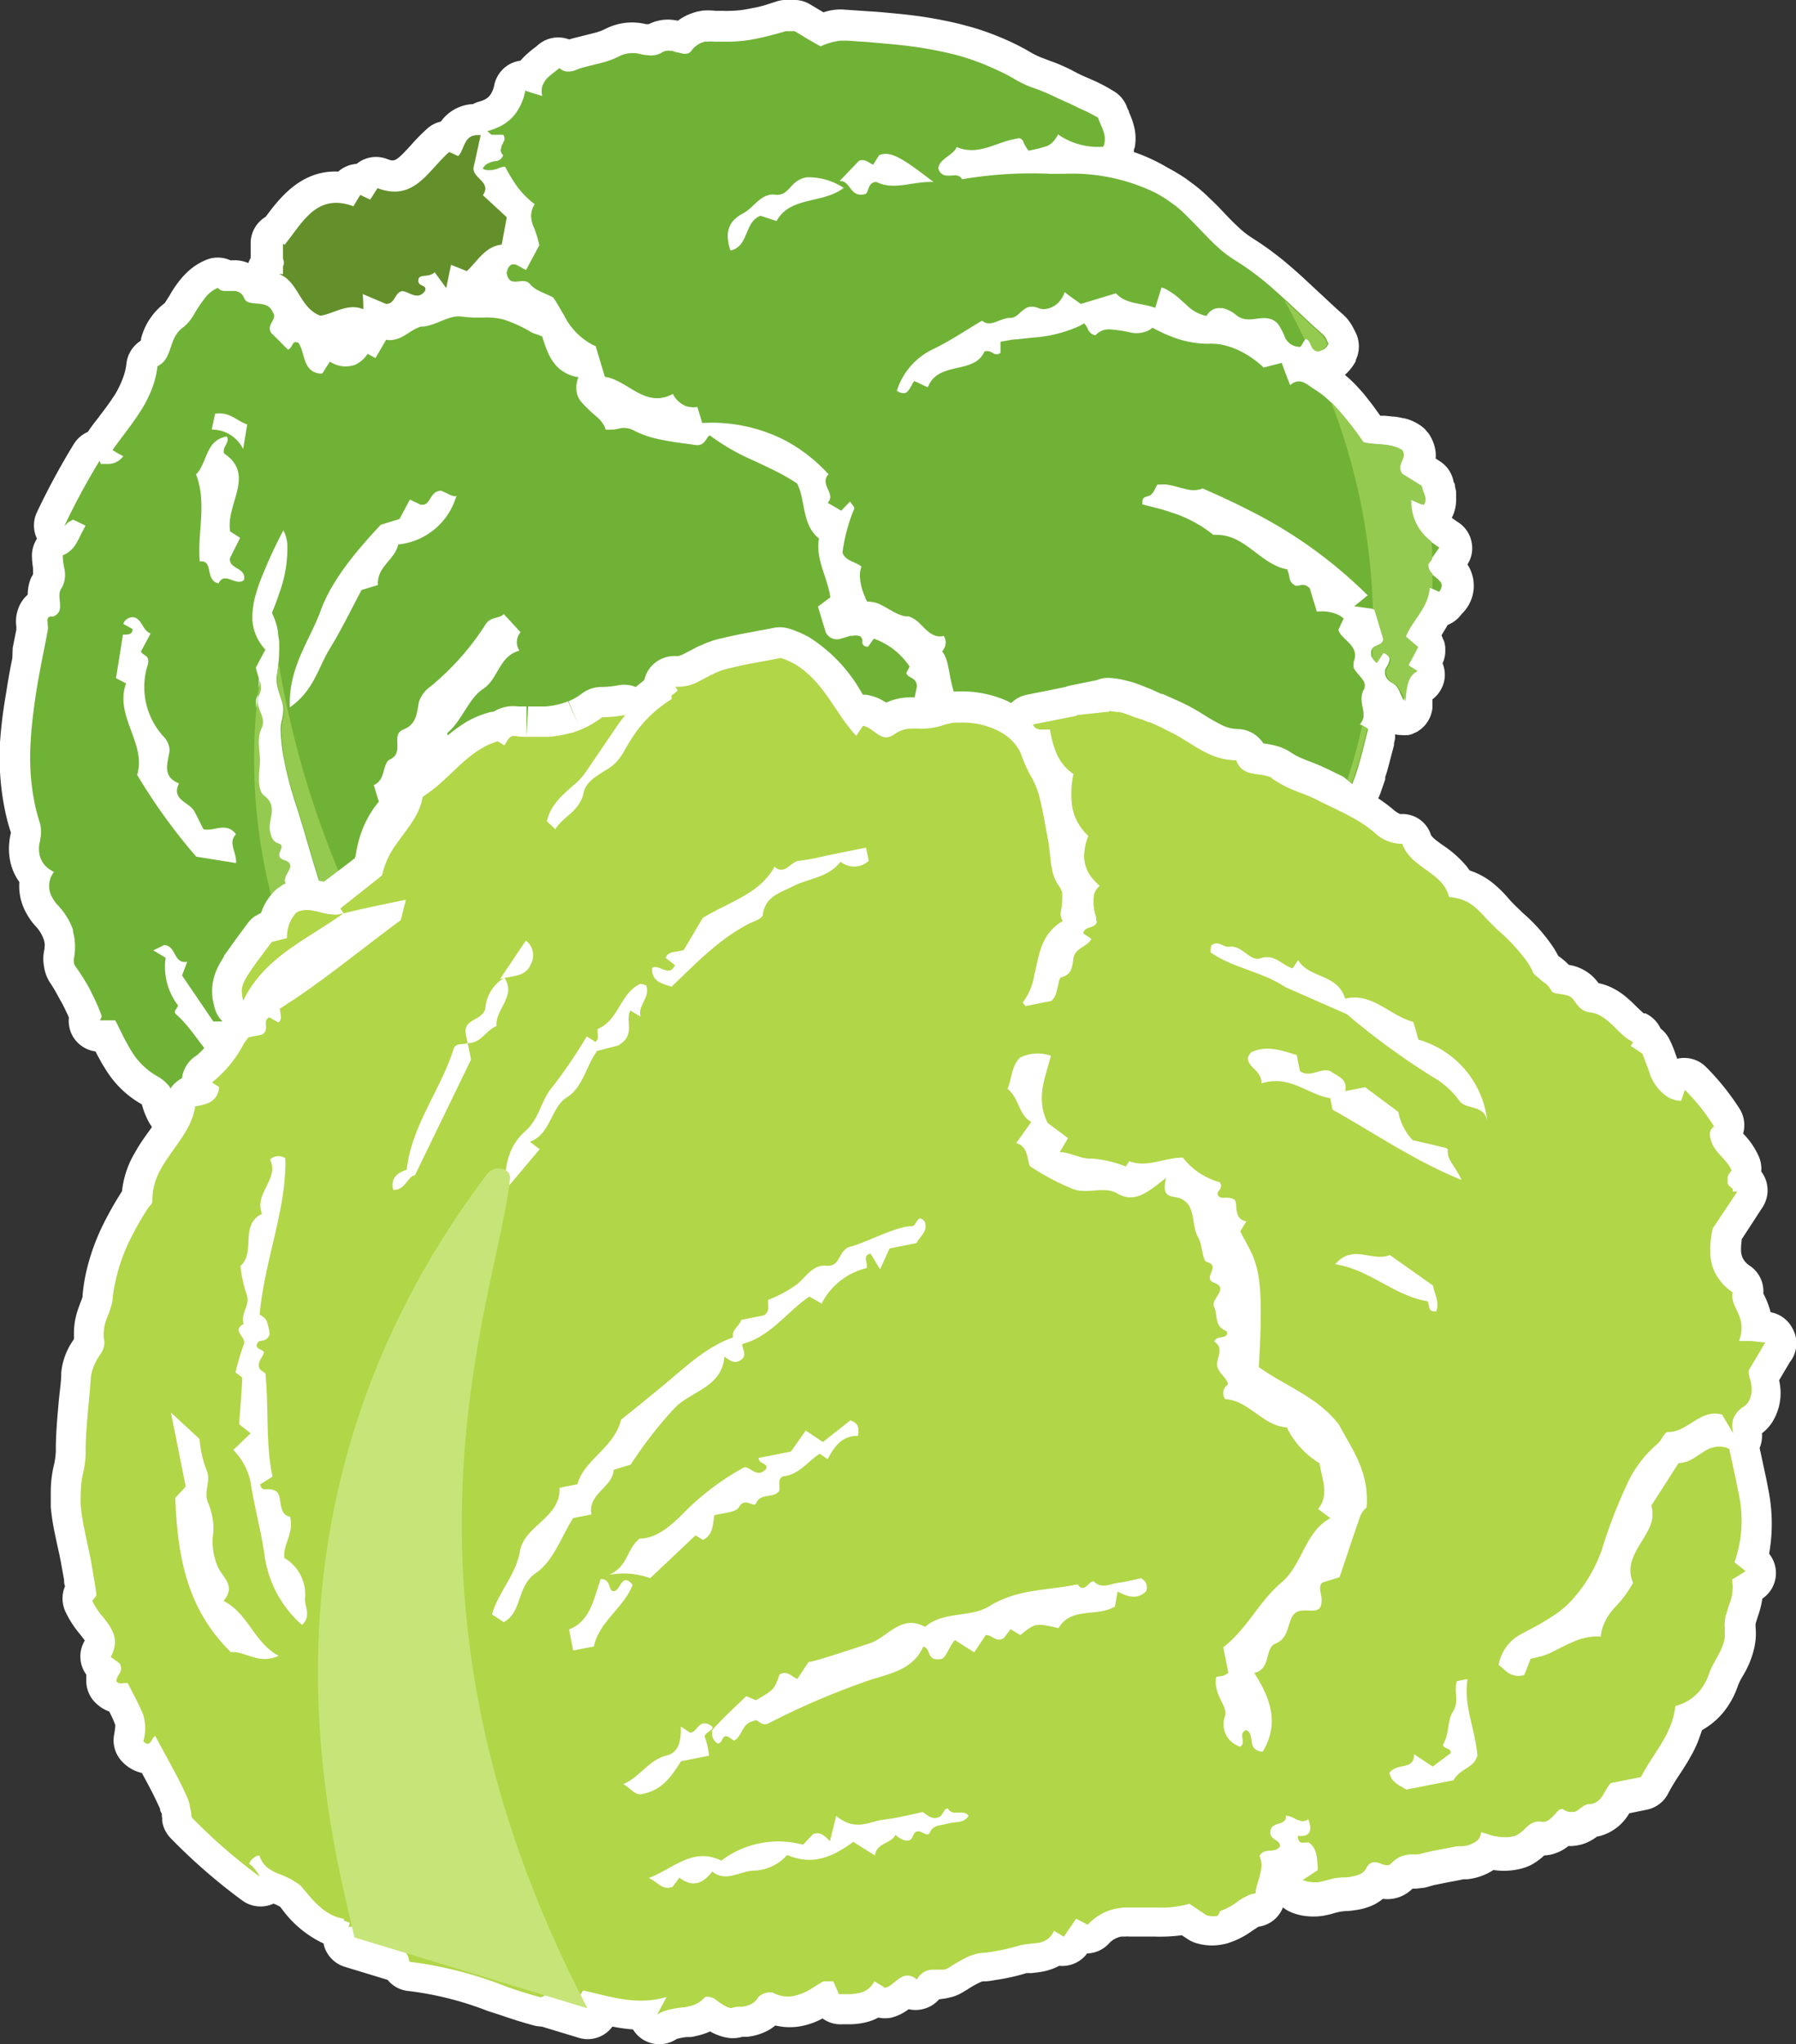
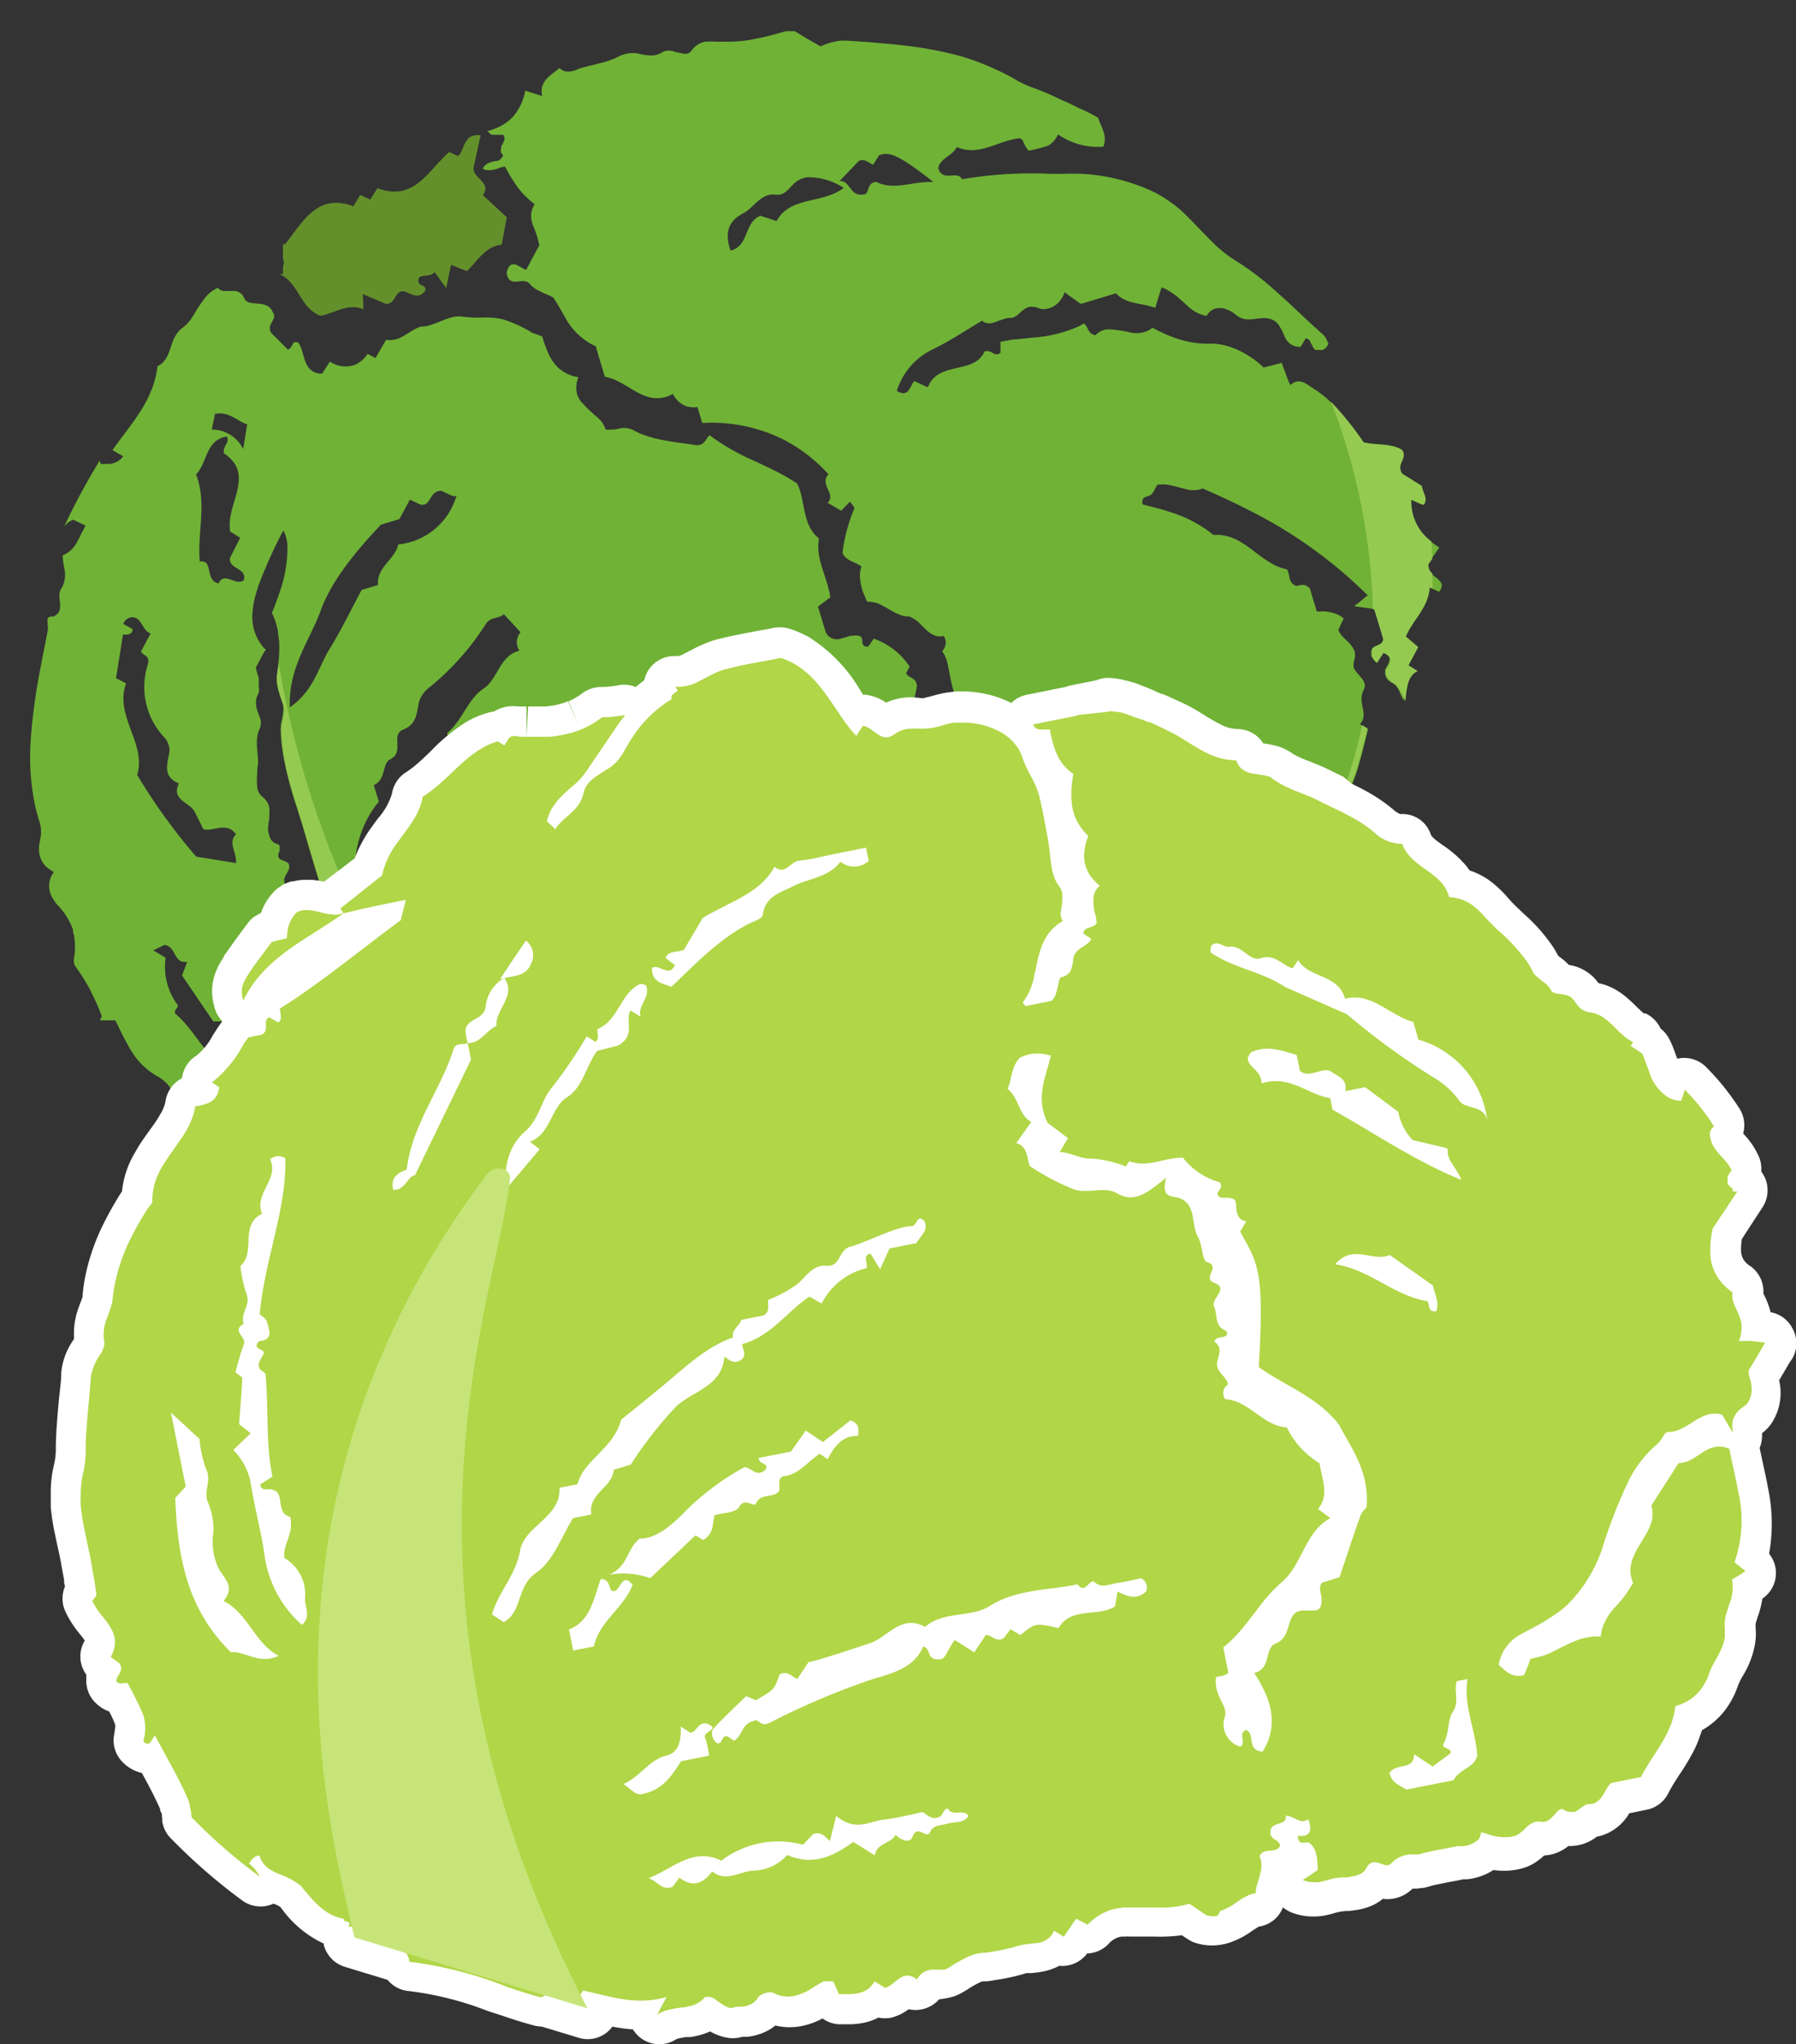
<svg xmlns="http://www.w3.org/2000/svg" viewBox="0 0 145.73 165.8">
  <rect x="0" y="0" width="145.73" height="165.8" fill="#333333" stroke="none" />
  <defs>
    <style>.cls-1{fill:#fff;}.cls-2{fill:#70b236;}.cls-3{fill:#64902b;}.cls-4{fill:#95ca51;}.cls-5{fill:#b1d647;}.cls-6{fill:#c7e479;}</style>
  </defs>
  <g id="レイヤー_2" data-name="レイヤー 2">
    <g id="レイヤー_1-2" data-name="レイヤー 1">
-       <path class="cls-1" d="M119.07,45.78a2.42,2.42,0,0,0,.33-1.84,2.45,2.45,0,0,0-1.15-1.62L117.8,42s0,0,0,0a3.12,3.12,0,0,0,.35-1.47.49.49,0,0,0,0-.12c0-.12,0-.23,0-.34a.38.38,0,0,1,0-.1l0-.1a3.42,3.42,0,0,0-.09-.4v0l0-.09c0-.13-.09-.24-.12-.32h0l0,0a2.45,2.45,0,0,0-1.11-1.65l-.34-.22a3.17,3.17,0,0,0,0-.53,3.31,3.31,0,0,0-.6-1.54l-.16-.18a.93.93,0,0,0-.13-.15.52.52,0,0,0-.11-.1c-.08-.06-.15-.13-.23-.18h0a4.51,4.51,0,0,0-.71-.39l0,0h0a5,5,0,0,0-.62-.2l-.07,0h0a6.7,6.7,0,0,0-.71-.13h-.08l-.7-.07H112l0,0-.19-.26-.1-.14-.34-.47-.35-.45c-.19-.25-.4-.5-.62-.75l-.11-.12a10.14,10.14,0,0,0-1.16-1.12l.12-.12a2.68,2.68,0,0,0,.28-.3c.05-.05.09-.11.14-.17a4,4,0,0,0,.34-.53h0l0-.09a2.55,2.55,0,0,0-.07-2.34l-.11-.22h0a4.42,4.42,0,0,0-.33-.55.44.44,0,0,1-.08-.11,3.62,3.62,0,0,0-.43-.46c-.63-.55-1.23-1.12-1.84-1.69l-.07-.06-.45-.42-.71-.66h0l-.29-.27c-.3-.27-.6-.54-.92-.81a24.85,24.85,0,0,0-3.11-2.31,7.44,7.44,0,0,1-1.12-.88l-.41-.39c-.29-.29-.58-.59-.86-.89s-.64-.67-1-1a13,13,0,0,0-1.32-1.16l-.69-.51a16.09,16.09,0,0,0-1.44-.86A14.55,14.55,0,0,0,92,12.33c0-.12,0-.23.07-.35a4,4,0,0,0,0-1.5,6.19,6.19,0,0,0-.3-1l-.16-.38c0-.12-.1-.23-.14-.34a2.47,2.47,0,0,0-1.06-1.34,13.75,13.75,0,0,0-1.92-1l-.13-.06a12.29,12.29,0,0,1-1.25-.59,14.24,14.24,0,0,0-1.95-.85l-.5-.19a6.54,6.54,0,0,1-.94-.43,18.35,18.35,0,0,0-1.92-1A22,22,0,0,0,78.9,2.22l-1-.27A34.42,34.42,0,0,0,74,1.24c-.64-.08-1.28-.14-1.92-.2s-1-.09-1.53-.12L68.36.77A4.24,4.24,0,0,0,66.82,1L65.69.33A2.45,2.45,0,0,0,64.29,0H64.1a4.12,4.12,0,0,0-.51,0,2.77,2.77,0,0,0-.53.1L62,.44l-.51.13L60.83.7a8.16,8.16,0,0,1-1.68.18,2.56,2.56,0,0,1-.37,0l-.69,0A5.92,5.92,0,0,0,57,.86l-.42.08a5.22,5.22,0,0,0-.89.32,4.89,4.89,0,0,0-.69.42h0a2.46,2.46,0,0,0-.36-.06,3.43,3.43,0,0,0-2,.34l-.22,0a4.75,4.75,0,0,0-3.31.39,4.44,4.44,0,0,1-1,.35l-.67.17-1,.25-.26.08a2.5,2.5,0,0,0-2.54.46l-.16.14-.14.1c-.18.14-.36.28-.52.43a5.47,5.47,0,0,0-.59.59,2.57,2.57,0,0,0-.92.31,2.54,2.54,0,0,0-1.2,1.64,2,2,0,0,1-.42.94,1.5,1.5,0,0,1-.31.24,2.52,2.52,0,0,1-.57.21,2.21,2.21,0,0,0-.42.18,3.42,3.42,0,0,0-2.62,1.42,2.47,2.47,0,0,0-1.08.55,15.71,15.71,0,0,0-1.35,1.37c-1.25,1.37-1.34,1.34-1.95,1.11a2.48,2.48,0,0,0-2.45.4,2.55,2.55,0,0,0-1.5.63c-3-.15-4.79,2.2-5.82,3.58l-.07.09a2.49,2.49,0,0,0-1.21,2.11l0,1.22a3,3,0,0,0-.19.41,3.23,3.23,0,0,0-.84-.21,4.3,4.3,0,0,0-.6,0,2.48,2.48,0,0,0-2.08,0,5.28,5.28,0,0,0-.53.27,4.93,4.93,0,0,0-.87.65c-.12.11-.24.23-.35.35a8.79,8.79,0,0,0-1.11,1.56l-.24.38-.09.14s-.07.11-.08.12a5.24,5.24,0,0,0-1.91,2.85c0,.08,0,.16-.08.23a2.52,2.52,0,0,0-1.11,1.81,4.94,4.94,0,0,1-.22,1A8,8,0,0,1,9.33,32l-.23.34c-.37.56-.8,1.11-1.24,1.69-.25.32-.5.64-.73,1l0,0A2.51,2.51,0,0,0,6,36a58,58,0,0,0-3,5.54,2.49,2.49,0,0,0,0,2.15A2.59,2.59,0,0,0,2.59,45a7,7,0,0,0,.09,1.07l0,.35a.5.5,0,0,1,0,.12c0,.09-.09.19-.14.28a3.55,3.55,0,0,0-.29,1.41h0a2.76,2.76,0,0,0-.76,1.11,3,3,0,0,0-.16,1.5.88.88,0,0,0,0,.21l-.3,1.5L1,53.38c-.17.83-.35,1.81-.5,2.81C.22,57.79.09,59,0,60.21A21.59,21.59,0,0,0,.44,65.9c.11.49.24,1,.39,1.46a.59.59,0,0,1,.05.22,4.16,4.16,0,0,0-.12.69,4.86,4.86,0,0,0,.05,1.48,4.42,4.42,0,0,0,.22.79,4.51,4.51,0,0,0,.54,1A4.47,4.47,0,0,0,2.1,74l.06.1a5,5,0,0,0,.71,1,3,3,0,0,1,.69,1.13,1.92,1.92,0,0,1,.07.38,3.07,3.07,0,0,1-.06.57,3.17,3.17,0,0,0,0,1.19,3.2,3.2,0,0,0,.55,1.42A12.51,12.51,0,0,1,4.82,81a8.29,8.29,0,0,1,.45.84c.11.22.22.45.32.68a2.56,2.56,0,0,0,.35,1.59,2.53,2.53,0,0,0,1.81,1.17l.19.37c.14.25.27.5.42.75l.24.38a8.06,8.06,0,0,0,2.91,2.79,6.53,6.53,0,0,0,.6,1.5,9.34,9.34,0,0,0,2.6,2.72c.24.18.48.37.7.56l.17.14a2.4,2.4,0,0,1,.51.59A2.51,2.51,0,0,0,18,96.33l.17.15a5.48,5.48,0,0,0,2,1.23,3.57,3.57,0,0,0,.47.11,2.93,2.93,0,0,0,1,.77,2.8,2.8,0,0,0,.62.2,2.7,2.7,0,0,0,1.26-.07l.14,0a10.33,10.33,0,0,0,2,.79c.28.08.57.15.86.21l1,.2.87.18c.55.12,1.09.26,1.73.43,1,.25,2,.51,3.13.7l.37.06h0l1.25.23.27.05.81.17.68.16.47.11c.4.1.81.21,1.2.33.22.06.44.12.65.16s.26,0,.39.06l.24,0a5.35,5.35,0,0,0,.55.05H41.5l1-.06.84-.06h.2a5.71,5.71,0,0,1,.72,0h0l.45,0h.05a3.86,3.86,0,0,0,1.52-.31h0l0,0a4.11,4.11,0,0,0,.51-.27l.11-.07c.13-.1.26-.2.38-.31l.07-.06.1-.09.13.06.16.09.11.06a.38.38,0,0,1,.1,0,3.47,3.47,0,0,0,.55.16l.08,0h0l.22,0,.25,0h.24l.32,0,.26,0,.35-.1.35-.14c.08,0,.17-.07.25-.12l0,0a3.63,3.63,0,0,0,.66-.47h0l.35-.33.15-.14a2.61,2.61,0,0,0,.86.23,2.52,2.52,0,0,0,2-.74h0a2.16,2.16,0,0,0,.27-.33l.08-.13a1.41,1.41,0,0,0,.13-.24c0-.06,0-.11.07-.17s0-.15.07-.23a1.06,1.06,0,0,0,0-.19c0-.07,0-.15,0-.23v-.05a7.8,7.8,0,0,0,.65-.63,2.44,2.44,0,0,0,1.09-.48c.06,0,.1-.09.15-.13s.11-.09.15-.14h0a4.1,4.1,0,0,0,.37-.48,2.62,2.62,0,0,0,.27-.49,5.06,5.06,0,0,0,.5-.3h0l.08-.06.1-.07h0l.18-.13a4.4,4.4,0,0,1,.39-.26A2.44,2.44,0,0,0,61,94a3.31,3.31,0,0,0,1.18-1.18,3.34,3.34,0,0,0,1.94-.14,3,3,0,0,0,1-.64h.47a5.11,5.11,0,0,0,1-.15,2.34,2.34,0,0,0,.4-.12c.55-.2,1.15-.37,1.77-.55l.9-.27a2.46,2.46,0,0,0,1.52-1.28l.11-.08a3.47,3.47,0,0,0,.92-.09l.26.1a3.32,3.32,0,0,0,.63.11,2.51,2.51,0,0,0,2.32-1.2,2.77,2.77,0,0,0,.22-.46,1.28,1.28,0,0,0,.11-.2,2.46,2.46,0,0,0,1.6-.17c1.19-.54,2.35-1,3.44-1.48a2.67,2.67,0,0,0,1.46-1.61l0-.12a.83.83,0,0,1,0-.15l0-.19v0L85,82.55a2.5,2.5,0,0,0,1.84-.16,6.3,6.3,0,0,0,1-.68l.41-.36.11-.09A2.41,2.41,0,0,0,91,80.6h.29l.72,0a4.63,4.63,0,0,0,1.22-.27,9.88,9.88,0,0,1,2.38-.57,3.29,3.29,0,0,0,1-.24,3.7,3.7,0,0,0,.9-.51,6.36,6.36,0,0,0,.79-.73h0A8.16,8.16,0,0,0,99.37,78a4.28,4.28,0,0,0,1.15-.59,3.07,3.07,0,0,0,1.32-.28,2.34,2.34,0,0,0,.69-.47l1.53-1.46a2.42,2.42,0,0,0,.64-1l.22-.05,2-.59a2.55,2.55,0,0,0,1.14-.73,4.08,4.08,0,0,0,.73-1.15l0,0h0l0,0s0-.06,0-.09a3.17,3.17,0,0,0,.19-.6.14.14,0,0,0,0-.07h0a2.55,2.55,0,0,0,1.49-1.6l0-.16,0,0a.15.15,0,0,1,0-.07c0-.16.06-.31.08-.46s0-.11,0-.16,0-.25,0-.38,0-.13,0-.2,0-.21,0-.32a1.6,1.6,0,0,0-.05-.21s0-.07,0-.1a.83.83,0,0,0,.08-.12l.08-.13c.23-.36.45-.72.64-1.09.06-.11.11-.23.17-.35.14-.29.27-.59.39-.88l.12-.27.12-.35v0c.1-.27.2-.57.3-.87,0-.05,0-.1,0-.16s.08-.24.12-.38l.06-.21c.19-.69.36-1.37.53-2v0l0-.17.09-.36a.28.28,0,0,1,0-.09,2.56,2.56,0,0,0,0-.27,2.35,2.35,0,0,0,.54.06h0a2,2,0,0,0,.41,0h.06l.08,0,.32-.09.11-.06.25-.11a.91.91,0,0,0,.16-.11,1,1,0,0,0,.17-.12,2.09,2.09,0,0,0,.22-.2.46.46,0,0,0,.07-.07,2.57,2.57,0,0,0,.64-1.44c0-.06,0-.13,0-.2l0-.17c0-.12,0-.23,0-.33a2.53,2.53,0,0,0,1-1.8,2.49,2.49,0,0,0-.18-1.12,2.37,2.37,0,0,0,.22-1.14s0-.1,0-.16a2.93,2.93,0,0,0-.07-.41,1.94,1.94,0,0,0-.13-.3,1.57,1.57,0,0,0-.09-.23l0-.06.2-.33a5.1,5.1,0,0,0,.28-.48s0,0,0,0a2.54,2.54,0,0,0,1.14-.89A3.16,3.16,0,0,0,119.07,45.78Zm-14.51,1h0l.46-.12v0ZM16.8,24ZM11.66,89.62Z" />
      <path class="cls-2" d="M5.53,42.37a2.67,2.67,0,0,1,.41-.22h0l.33.16.67.32L6.75,43c-.13.22-.23.45-.34.67L6.23,44a2.31,2.31,0,0,1-.75.84,2.38,2.38,0,0,1-.39.2,5.36,5.36,0,0,0,.06.68l.06.35a2.24,2.24,0,0,1-.16,1.54.53.53,0,0,0-.06.1.6.6,0,0,0-.09.15c-.26.6.24,1.43-.24,1.93l-.15.12-.18.1L4.08,50l-.14.07a.41.41,0,0,0-.07.11.56.56,0,0,0,0,.29,1.66,1.66,0,0,0,0,.22,1.18,1.18,0,0,1,0,.45c-.16.89-.35,1.79-.52,2.68s-.34,1.79-.47,2.69c-.18,1.26-.34,2.52-.4,3.78a18.91,18.91,0,0,0,.36,5c.09.42.2.84.33,1.25a2.74,2.74,0,0,1,.09,1.54c0,.13-.05.26-.07.39a2.75,2.75,0,0,0,0,.76,1.61,1.61,0,0,0,.1.36,1.74,1.74,0,0,0,.39.63,2,2,0,0,0,.31.27,2.5,2.5,0,0,0,.39.23,1.85,1.85,0,0,0-.12,2.11h0a2.85,2.85,0,0,0,.39.55A5.63,5.63,0,0,1,5.92,75.4c0,.06,0,.11,0,.16a4,4,0,0,1,.16,1A5,5,0,0,1,6,77.74a.85.85,0,0,0,0,.32.56.56,0,0,0,.1.29c.31.43.6.87.88,1.34s.36.65.53,1a17,17,0,0,1,.74,1.7v0l0-.06h0l0,.06v0h0l0,.07-.14.3.85,0,.39,0,.17.32c.16.33.32.65.49,1,.06.1.11.21.17.32s.23.42.35.63.13.21.19.31a5.76,5.76,0,0,0,2.13,2,.55.55,0,0,1,.14.09,3.19,3.19,0,0,1,.33.25,3,3,0,0,1,.31.31.93.93,0,0,1,.24.4,3.71,3.71,0,0,0,.45,1.35,7,7,0,0,0,1.95,2c.26.21.53.41.79.63l.22.19a5,5,0,0,1,1,1.25c1.12-.06,1.66,1.18,2.63,1.48a1.44,1.44,0,0,0,.75,0c.37-.07.5.14.61.39,0,.09.08.19.13.28a.65.65,0,0,0,.28.29l.1,0,.28-.08,1-.31a6.42,6.42,0,0,0,2.33,1.11l.75.18,1.82.38,1.81.44c1,.25,1.94.49,2.94.67a45.7,45.7,0,0,1,5.35,1.18,6.54,6.54,0,0,0,2.23.22c.86,0,1.7-.16,2.55-.14a5.07,5.07,0,0,1,.68,0h.18a1.48,1.48,0,0,0,.57-.11,1.24,1.24,0,0,0,.37-.24,1.46,1.46,0,0,0,.16-.19,1.26,1.26,0,0,0,.13-.23l-1-.35c-1-.38-2-.82-3-1.27-.4-.2-.79-.4-1.17-.62a21.6,21.6,0,0,1-3.23-2.28c-.33-.28-.66-.58-1-.88A29.31,29.31,0,0,1,33.91,91c-.51-.64-1-1.29-1.55-1.94l-.51-.67A22.91,22.91,0,0,1,30,85.53c-1-1.92-1.91-4-3.57-5.66-.41-.39-.39-1.22-.63-1.82a10.52,10.52,0,0,1-.26-1.17,1,1,0,0,0-.58-.83c-.32-.1-.41-.25-.41-.41a.44.44,0,0,1,0-.19.42.42,0,0,1,0-.1c.1-.26.24-.53-.11-.69l-.05,0a.54.54,0,0,1-.27-.24.23.23,0,0,1,0-.11c-.08-.43.51-1,.13-1.51s-.9-.55-1.09-1.08h0a.35.35,0,0,1-.07-.12.56.56,0,0,1,0-.38,1.59,1.59,0,0,1,.12-.27c.05-.09.1-.18.14-.27a1.12,1.12,0,0,0,.11-.26.49.49,0,0,0,0-.24c0-.15-.17-.28-.48-.38a.59.59,0,0,1-.16-.07.38.38,0,0,1-.2-.54c0-.07.05-.14.07-.2l0-.1a.74.74,0,0,0,0-.18.19.19,0,0,0,0-.08c0-.08-.09-.14-.23-.18-.49-.15-.6-.58-.69-1a1.48,1.48,0,0,1,0-.47,3.08,3.08,0,0,1,.08-.53c0-.09,0-.18,0-.27a1.1,1.1,0,0,0,0-.18,1.41,1.41,0,0,0-.15-.91v0a1.93,1.93,0,0,0-.46-.51,1.15,1.15,0,0,1-.37-.77,5.35,5.35,0,0,1,0-1.06c0-.24,0-.46.05-.64.1-1-.32-2,.15-3a1.21,1.21,0,0,0,0-.95,1.46,1.46,0,0,0-.07-.19l-.06-.17a2,2,0,0,1-.15-1.07,1.22,1.22,0,0,1,.14-.39,1,1,0,0,0,.05-.7A4.38,4.38,0,0,0,21,55l-.09-.29a4.84,4.84,0,0,1-.15-.57l.77-1.44a4.7,4.7,0,0,1-.55-.76,3.77,3.77,0,0,1-.49-2.25,7.22,7.22,0,0,1,.17-1.13,13.41,13.41,0,0,1,.68-2A38.16,38.16,0,0,1,23,43h0c0,.09.08.18.12.27l.09.29a3.8,3.8,0,0,1,.11.62l0,.35A10.54,10.54,0,0,1,22.7,48c-.06.18-.12.36-.19.55-.13.37-.28.76-.45,1.16a5.38,5.38,0,0,1,.24.55,5.86,5.86,0,0,1,.26,1c0,.25.07.5.09.76a13.2,13.2,0,0,1-.16,2.57,2.72,2.72,0,0,0,0,1c.1.51.3,1,.44,1.48a2.08,2.08,0,0,1,.06.54,5.19,5.19,0,0,1-.12.79,3.08,3.08,0,0,0-.1.8,14.49,14.49,0,0,0,.29,2.48c.1.52.21,1,.35,1.55s.23.85.36,1.28.21.68.32,1c.21.69.43,1.37.63,2.06.39,1.36.8,2.72,1.22,4.08s.82,2.71,1.23,4.08a3.53,3.53,0,0,0,.15.46,2,2,0,0,0,.2.42,1.21,1.21,0,0,0,.51.46,1.84,1.84,0,0,0,.25.09c-.14.29-.27.58-.46,1a23.24,23.24,0,0,1,1.65,2.16c.34.49.66,1,1,1.53l.47.81c.3.52.58,1,.86,1.58.71,1.37,2,2.24,2.77,3.62a2.39,2.39,0,0,0,.21.34A6.91,6.91,0,0,0,36,89.43c.32.27.66.55,1,.84h0c-.21.62,0,.89.28,1.07l.2.1.17.06c.11,0,.23.07.34.12a1.14,1.14,0,0,1,.68.51A5.49,5.49,0,0,0,41,94.35l.33.17.34.18A13.89,13.89,0,0,0,44.42,96a4.64,4.64,0,0,0,.74.16,4,4,0,0,0,1.59-.11c.37.09.36.4.44.66a.42.42,0,0,0,0,.1.52.52,0,0,0,.29.17c.25,0,.51-.08.76-.06a.4.4,0,0,1,.15,0,1.47,1.47,0,0,1,.41.52,2.14,2.14,0,0,1-.14,1.72.5.5,0,0,0,.17.1l.17.06a.93.93,0,0,0,.5-.06l.14-.06a1.52,1.52,0,0,0,.23-.16,8.46,8.46,0,0,1,1.17-1,1.87,1.87,0,0,1,2.1.14c-.3-.48-.63-.89-.91-1.29a2.87,2.87,0,0,1-.61-2.32,1.66,1.66,0,0,0,.42-.64,3.37,3.37,0,0,0,.11-1.29,9.19,9.19,0,0,1,0-1.74,3,3,0,0,1,.13-.58c.41-.33.93-.65,1.36-1.06a3.24,3.24,0,0,0,.4-.43,2.65,2.65,0,0,0,.37-.82,2.68,2.68,0,0,1,.47-.92,11.27,11.27,0,0,0,1.41-1.7,2.49,2.49,0,0,0,.36-1.34h0a1.38,1.38,0,0,0,.65-.13,2.26,2.26,0,0,0,.52-.35c.54-.47,1-1.12,1.79-1.21.31,0,.52-.89.79-1.39l1,.16.92.16h0a1.33,1.33,0,0,1,.18.6.86.86,0,0,1,0,.16,1.1,1.1,0,0,1-.14.42.86.86,0,0,1-.14.18.53.53,0,0,1-.14.12s0,0,0,0a6.37,6.37,0,0,0-1.11.87,12.64,12.64,0,0,0-.92,1c-.58.71-1.11,1.46-1.75,2.1A7.55,7.55,0,0,0,57.34,88c-.6.94-1,1.94-1.56,2.85a6.78,6.78,0,0,1-.54.78,3.64,3.64,0,0,0,.25.83,1.29,1.29,0,0,1,.06.25.82.82,0,0,1-.09.56h0l-1.39.61a.38.38,0,0,0,0,.29c.1.18.46.06.46.13.16.4.08.58-.07.69l-.08,0-.19.08a.81.81,0,0,0-.33.21.4.4,0,0,0-.07.32l0,.12,0,.19c0,.14.1.32.17.54a8.63,8.63,0,0,0,.68-.67,2.92,2.92,0,0,1,.43-.37,1,1,0,0,1,.23-.12.91.91,0,0,1,.52,0,.7.7,0,0,0,.23-.6.68.68,0,0,0,0-.14c0-.15-.09-.29-.12-.47h0a1.81,1.81,0,0,0,1-.15,3.81,3.81,0,0,0,.52-.29,9.46,9.46,0,0,1,1-.66,2,2,0,0,1,.36-.16,1.06,1.06,0,0,0,0-.47,1.2,1.2,0,0,1,0-.46.54.54,0,0,1,.16-.28l.43.22.2.11a.87.87,0,0,0,.49-.43l.07-.13c.06-.13.12-.27.17-.4l.06-.11a1.24,1.24,0,0,1,.22-.34,1,1,0,0,1,.19-.16l0,0a.88.88,0,0,1,.17-.12,1,1,0,0,1,.79-.08l.25.06h0l.35.12.18.05a1.07,1.07,0,0,0,.64,0,.66.66,0,0,0,.28-.2,1.6,1.6,0,0,1,.77-.5l.06,0a2.65,2.65,0,0,1,.48-.07h.68a2.24,2.24,0,0,0,.51-.07l.16,0c.69-.25,1.4-.45,2.1-.65l.71-.21a1,1,0,0,1,.44-.69,1.88,1.88,0,0,1,.23-.16,1.82,1.82,0,0,0,.63-.57.92.92,0,0,0,.11-.29h0L71,87a1.1,1.1,0,0,0,.91,0,1.12,1.12,0,0,0,.42-.72h.12a.4.4,0,0,1,.36.25h0a4.2,4.2,0,0,0,.22.53.32.32,0,0,0,.12.11h0l.09,0h.11L73.21,87h0l.35-.17c0-.06,0-.11,0-.17v0a2,2,0,0,0-.11-.38v0l0-.11a.74.74,0,0,1,0-.14.43.43,0,0,0,0,0,1,1,0,0,1,0-.17h0s0-.11,0-.17a.09.09,0,0,0,0,0l.06-.19h0l.67-.49.91-.67,1.83-1.34c-.16,1-.3,1.82-.44,2.64,1-.47,2.26-1,3.55-1.53l0-.09s0-.06,0-.08a.19.19,0,0,0,0-.07.19.19,0,0,0,0-.08s0,0,0-.06,0-.05,0-.08v-.06a.22.22,0,0,0,0-.08v-.06a.24.24,0,0,0,0-.08.13.13,0,0,0,0-.06L80,83l0,0a.65.65,0,0,0-.1-.15l4.63-2.89.15-.09a.42.42,0,0,1,.29,0c.23.06.47.26.77.37a3.4,3.4,0,0,0,.57-.39c.13-.1.25-.21.37-.32l.19-.16a5.79,5.79,0,0,1,.59-.42,2.14,2.14,0,0,1,.44-.18,1.74,1.74,0,0,1,1.31.2c.06-.07.11-.14.17-.2a1.29,1.29,0,0,1,.17-.16l.19-.13.19-.1a2.61,2.61,0,0,1,.61-.16c.42-.06.86,0,1.26-.08a2.22,2.22,0,0,0,.58-.12,12.41,12.41,0,0,1,3-.71,1.07,1.07,0,0,0,.33-.08A1.5,1.5,0,0,0,96,77a2.83,2.83,0,0,0,.4-.37,2,2,0,0,1,1-.73c.39-.1.82-.14,1.21-.27a1.64,1.64,0,0,0,1-.86.2.2,0,0,1,.21-.13c.16,0,.36.19.62.25h.05a.65.65,0,0,0,.38,0l.32-.3.37-.36.84-.8-.18-.06a1.39,1.39,0,0,0-.81,0l-.29.11-.29.12c-.1,0-.19.07-.29.09a.89.89,0,0,1-.56,0h0c-.06-.61-.11-1.22-.14-1.82a15.42,15.42,0,0,1,0-1.8,10.15,10.15,0,0,1,.8-3.45l-1.28-1.3c-.39-.41-.77-.8-1.18-1.21a.53.53,0,0,1,0-.25.57.57,0,0,1,.06-.25,2.61,2.61,0,0,1,.31-.53c-.28-.57-.71-.15-1.06-.19a1.4,1.4,0,0,1-.61-1.43,2.29,2.29,0,0,1,0-.25,4.62,4.62,0,0,1,.85.23,7,7,0,0,1,1.81,1,3.92,3.92,0,0,1,.32.25l.49.39.44.36c.21.16.41.32.61.46a5.42,5.42,0,0,0,.94.56,1.18,1.18,0,0,1,.22.64.94.94,0,0,1-.13.44,2.36,2.36,0,0,0-.12.28,1.84,1.84,0,0,1,.93,2.18c0,.25-.11.5-.17.75a6.63,6.63,0,0,0-.15.75h0c-.42.11-.88.18-.79.63a1.06,1.06,0,0,0,.22.51.52.52,0,0,0,.32.16,1.45,1.45,0,0,0,.36,0,1.38,1.38,0,0,1,.36,0c.24.06.41.36.61.65l.21.29,2-.61a1.79,1.79,0,0,0,.31-.5,2.18,2.18,0,0,0,.15-.54c0-.18,0-.37.07-.55a4.51,4.51,0,0,1,.1-.53h0l.36-.14.69-.27.32-.12a.84.84,0,0,0-.24-1l-.18-.12a3.13,3.13,0,0,0-.41-.2l.1-.11a8.36,8.36,0,0,0,.58-.62l.27-.34c.11-.14.22-.29.32-.44a11.17,11.17,0,0,0,1.14-2.23c.2-.52.37-1,.52-1.58.26-.89.47-1.8.7-2.7l-.66-.4h0a1.37,1.37,0,0,0,.15-.21,1.19,1.19,0,0,0,.11-.26h0c.15-.6-.25-1.25-.1-1.92a1.14,1.14,0,0,1,.13-.38.6.6,0,0,0,.1-.33.63.63,0,0,0-.05-.3.91.91,0,0,0-.07-.14l-.11-.16-.17-.21-.16-.18-.19-.24a1.22,1.22,0,0,1-.15-.27.75.75,0,0,1,0-.3,1.24,1.24,0,0,1,0-.16,1.51,1.51,0,0,0,.11-.47,1.14,1.14,0,0,0-.21-.72,2.49,2.49,0,0,0-.36-.43l-.27-.26-.26-.27a1.81,1.81,0,0,1-.19-.29.64.64,0,0,1-.06-.16l.22-.48.21-.43a1.83,1.83,0,0,0-.48-.32,3.11,3.11,0,0,0-1.39-.26h-.32l-.15-.52-.16-.5c-.09-.32-.18-.63-.26-.88l-.1-.07-.14-.1c-.35-.18-.6,0-.86,0a.85.85,0,0,1-.55-.73,2.89,2.89,0,0,0-.18-.61,3.91,3.91,0,0,1-1.17-.43c-1.57-.84-2.76-2.52-4.81-2.36a10.36,10.36,0,0,0-3.48-1.85l-.75-.24-1.53-.39a1.2,1.2,0,0,1,0-.24.38.38,0,0,1,.1-.28l.12-.07c.12-.06.28-.08.4-.14l.1-.07a1.8,1.8,0,0,0,.27-.39,2.12,2.12,0,0,1,.11-.21,2.12,2.12,0,0,1,.11-.21h0l.25,0a2.79,2.79,0,0,1,.5,0l.48.09.71.19.46.11a2.12,2.12,0,0,0,1.06,0,.7.7,0,0,0,.2-.08c.64.28,1.27.56,1.89.85s1.24.59,1.84.9A37.31,37.31,0,0,1,111,48.31l-.06,0-.62.51-.44.35,1.65.23.24.78c.1.35.19.64.27.9l.22.74a.56.56,0,0,1-.38.46l-.28.13a.76.76,0,0,0-.25.18.64.64,0,0,0-.09.47.57.57,0,0,0,0,.14,2.08,2.08,0,0,0,.41.54l.53-.81a.9.9,0,0,1,.52.38.43.43,0,0,1,0,.31,1.3,1.3,0,0,1-.18.42l-.15.27a.39.39,0,0,0,0,.14,1.86,1.86,0,0,0,0,.27,1.17,1.17,0,0,0,.19.37,1.44,1.44,0,0,0,.4.31,1.6,1.6,0,0,1,.25.18,1.77,1.77,0,0,1,.36.59,1.13,1.13,0,0,0,.09.2,5.34,5.34,0,0,0,.24.48c0-.15,0-.3,0-.44s0-.28,0-.41c.12-.77.33-1.33,1-1.6l-.75-.47.41-.76.38-.72c-.21-.19-.42-.39-.68-.61l-.27-.24a10.63,10.63,0,0,1,1-1.68c.09-.13.18-.26.26-.39a4.76,4.76,0,0,0,.59-1.32,3.53,3.53,0,0,0,.08-.58l.84.37c.3-.43.24-.7,0-.92a2.39,2.39,0,0,0-.23-.22,3.89,3.89,0,0,1-.39-.32.92.92,0,0,1-.33-.78l.19-.27.33-.45.44-.63a6.76,6.76,0,0,1-1-.76,3.88,3.88,0,0,1-1.24-1.92,4.12,4.12,0,0,1-.15-1.25l.27.13.69.31a.74.74,0,0,0,.14-.59,1.29,1.29,0,0,0,0-.19,3.53,3.53,0,0,1-.24-.76c-.62-.39-1.24-.78-1.6-1a.81.81,0,0,1-.13-.29c-.15-.55.35-.89.21-1.37a.64.64,0,0,0-.13-.26,1.41,1.41,0,0,0-.32-.17,2.06,2.06,0,0,0-.35-.12c-.72-.18-1.6-.11-2.46-.33-.28-.38-.55-.77-.83-1.16a16.79,16.79,0,0,0-1.32-1.7,8,8,0,0,0-1.66-1.4l-.23-.15c-.53-.36-1.06-.81-1.75-.19l-.21-.51L104,29.43l-1.47.38c-.15-.15-.31-.29-.48-.43a8.06,8.06,0,0,0-1.05-.71,6.43,6.43,0,0,0-1.7-.68,4.41,4.41,0,0,0-.87-.11.91.91,0,0,0-.23,0,8.11,8.11,0,0,1-3.07-.55l-.54-.22c-.37-.16-.72-.34-1.08-.53a2.43,2.43,0,0,1-.28.2,2.24,2.24,0,0,1-1.5.19,9.79,9.79,0,0,0-1.79-.26,1.48,1.48,0,0,0-1.05.48.86.86,0,0,1-.32-.12.67.67,0,0,1-.15-.14,1,1,0,0,1-.12-.17,1.31,1.31,0,0,0-.34-.53l-.39.22a10.83,10.83,0,0,1-3.75.93l-1.31.14c-.3,0-.59.07-.89.12l-.44.08,0,.42v.47a.59.59,0,0,1-.16.1.35.35,0,0,1-.28,0c-.09,0-.18-.09-.29-.14a.44.44,0,0,0-.16-.06.6.6,0,0,0-.41,0,1.4,1.4,0,0,1-.18.32,1.81,1.81,0,0,1-.77.63c-1.15.55-2.82.34-3.54,1.71,0,.08-.08.15-.12.24h0c-.3-.14-.53-.24-.72-.34l-.36-.16a.27.27,0,0,0-.07.08,1.57,1.57,0,0,0-.12.19c0,.06-.07.14-.11.2a1.38,1.38,0,0,1-.14.24l-.09.11-.1.09c-.18.11-.42.11-.79-.12a5.59,5.59,0,0,1,2.92-3.37c1.37-.65,2.63-1.52,4-2.32h0c.41.36.87.21,1.36,0l.3-.1a2.08,2.08,0,0,1,.6-.13.8.8,0,0,0,.15,0,1,1,0,0,0,.28-.11,1.44,1.44,0,0,0,.25-.18l.23-.21a3.37,3.37,0,0,1,.38-.28,1,1,0,0,1,.35-.12h.18a1.38,1.38,0,0,1,.52.12,1.06,1.06,0,0,0,.49.07,1.8,1.8,0,0,0,.92-.37,1.57,1.57,0,0,0,.39-.42,1.63,1.63,0,0,0,.29-.59h0l.32.25,1,.71,1.46-.44,1.39-.42a2.21,2.21,0,0,0,.69.51c.74.36,1.61.34,2.5.67.15-.51.34-1.11.51-1.66a2.23,2.23,0,0,1,.54.25,5.58,5.58,0,0,1,.91.66l.2.18.35.31a3.24,3.24,0,0,0,1.64.92,1.82,1.82,0,0,1,.29-.36,1.22,1.22,0,0,1,.32-.2,1.18,1.18,0,0,1,.52-.08l.18,0a2.63,2.63,0,0,1,1,.48l.1.08a1.47,1.47,0,0,0,.58.3c.71.19,1.42-.18,2.11,0a1.2,1.2,0,0,1,.38.15,1.27,1.27,0,0,1,.42.41,6.08,6.08,0,0,1,.45.88,1.28,1.28,0,0,0,1.18.84.41.41,0,0,0,.11,0l.09-.14.33-.55a.48.48,0,0,1,.37.27c0,.08.09.18.14.28a.94.94,0,0,0,.15.28.43.43,0,0,0,.12.11l.08,0a.65.65,0,0,0,.19,0,.41.41,0,0,0,.19,0,.37.37,0,0,0,.14,0l.13-.07a1.2,1.2,0,0,0,.34-.43c-.06-.11-.12-.25-.18-.38a1.12,1.12,0,0,0-.25-.35l-.86-.77c-.85-.78-1.68-1.59-2.54-2.36l-.86-.77a23.09,23.09,0,0,0-2.8-2.08A9.46,9.46,0,0,1,98.76,20c-.16-.14-.32-.3-.47-.45-.62-.61-1.21-1.27-1.83-1.87a10.83,10.83,0,0,0-1.09-1l-.57-.41a10.16,10.16,0,0,0-1.18-.7,15.49,15.49,0,0,0-7.36-1.47h-1a33.4,33.4,0,0,0-7.2.44c-.28-.54-.91-.2-1.4-.32a.73.73,0,0,1-.52-.57,1.07,1.07,0,0,1,.07-.27.91.91,0,0,1,.15-.23,2.57,2.57,0,0,1,.42-.38l.24-.18a2.86,2.86,0,0,0,.45-.4,1.4,1.4,0,0,0,.16-.26,3.09,3.09,0,0,0,1.61.22,4.25,4.25,0,0,0,.62-.12l.31-.08c.51-.16,1-.36,1.54-.52a7.45,7.45,0,0,1,1-.22.4.4,0,0,1,.23.13.83.83,0,0,1,.08.12,2.75,2.75,0,0,0,.44.76A10.83,10.83,0,0,0,85,11.83a1.49,1.49,0,0,0,.31-.2,2.17,2.17,0,0,0,.54-.73h0a5.67,5.67,0,0,0,3.68,1,1.92,1.92,0,0,0,.09-.32,1.78,1.78,0,0,0,0-.61,3.89,3.89,0,0,0-.18-.58l-.12-.28c-.08-.19-.16-.37-.22-.56a12.57,12.57,0,0,0-1.6-.8C87,8.47,86.42,8.24,85.9,8a18.18,18.18,0,0,0-2.13-.9,8.52,8.52,0,0,1-1.3-.6,14.88,14.88,0,0,0-1.68-.87,19.37,19.37,0,0,0-2.6-1c-.29-.09-.58-.17-.88-.24a30.84,30.84,0,0,0-3.6-.66c-.6-.07-1.21-.14-1.83-.19L70.4,3.41l-.91-.06-.73-.05-.56,0a5.47,5.47,0,0,0-1.62.46l-1.09-.62-1-.61h-.57l-.15,0-1.13.31L62,3l-.7.15a10.88,10.88,0,0,1-2.23.23l-.52,0-.57,0a2.88,2.88,0,0,0-.59,0l-.2,0a3,3,0,0,0-.39.14,1.85,1.85,0,0,0-.7.6.64.64,0,0,1-.24.2.88.88,0,0,1-.56,0A1.92,1.92,0,0,1,55,4.25c-.16,0-.33-.1-.49-.13l-.16,0a.91.91,0,0,0-.61.12,1.7,1.7,0,0,1-1.05.25,4.86,4.86,0,0,1-.64-.08,2.5,2.5,0,0,0-1.72.11,6.53,6.53,0,0,1-1.51.57c-.53.15-1.08.26-1.6.41a4,4,0,0,0-.45.16,1.56,1.56,0,0,1-.92.12,1,1,0,0,1-.45-.26l-.28.22c-.19.15-.38.29-.56.45A1.84,1.84,0,0,0,44,7a1.59,1.59,0,0,0,0,.79h0l-.28-.09L43,7.48l-.38-.13a4.38,4.38,0,0,1-1,2.12,3.77,3.77,0,0,1-.91.71,5.47,5.47,0,0,1-1.18.46l.17.13a1,1,0,0,0,.19.16l0,0h.46l.48,0a.51.51,0,0,1,0,.62c0,.1-.1.2-.15.31a.47.47,0,0,0,0,.1.8.8,0,0,0-.05.21.48.48,0,0,0,.2.41.73.73,0,0,1-.52.48l-.12,0-.36.09-.26.11a1,1,0,0,0-.4.41.76.76,0,0,0,.22.11,2,2,0,0,0,1.15-.17,2.16,2.16,0,0,1,.44-.1h0a13.77,13.77,0,0,0,.71,1.22A6.83,6.83,0,0,0,43,16.25a4.08,4.08,0,0,0,.39.31,1.7,1.7,0,0,0-.29,1.06,3.25,3.25,0,0,0,.13.62,8.13,8.13,0,0,1,.53,1.65l-1.07,2h0a3,3,0,0,1-.36-.18L42,21.53a.62.62,0,0,0-.54-.05.27.27,0,0,0-.08.07.78.78,0,0,0-.22.39,1.08,1.08,0,0,0-.05.21c.23,1.33,1.34.21,1.89.89a2.12,2.12,0,0,0,.64.5l.26.13c.34.16.71.3,1,.47.31.46.58.95.86,1.42A5.44,5.44,0,0,0,48,27.92a2.52,2.52,0,0,0,.33.15l.75,2.49a3.44,3.44,0,0,1,1,.33l.33.17c1.3.72,2.5,1.8,4.19.89a2,2,0,0,0,1.09,1h0a2,2,0,0,0,.9.06l.39,1.3a13,13,0,0,1,6.86,1.48l.6.35a13.44,13.44,0,0,1,2.79,2.33h0a.75.75,0,0,0-.22.74,1.61,1.61,0,0,0,.09.29l.06.14c.17.38.36.76,0,1.15l.5.28.6.35.35-.37.37-.37c.12.2.29.38.34.5s0,0,0,0,0,0,0,.07h0c-.12.28-.23.57-.33.86s-.19.59-.27.89-.15.59-.21.9-.11.61-.15.92a.92.92,0,0,0,.24.38c.34.34.89.43,1.3.75a2.93,2.93,0,0,0-.1.37,2.58,2.58,0,0,0,0,.73,4.41,4.41,0,0,0,.41,1.4c0,.12.11.23.16.35a2.33,2.33,0,0,1,1.23.32c.38.19.74.43,1.13.62.12.06.26.11.39.16a3.2,3.2,0,0,0,.42.1.78.78,0,0,1,.22,0,2.4,2.4,0,0,1,.91.61l.16.16c.48.48,1,1,1.75.81h0a1,1,0,0,1,.11.83,1.67,1.67,0,0,1-.24.43,1.94,1.94,0,0,1,.33.62c.24.69.28,1.6.63,2.69a2.78,2.78,0,0,1-.33,2.3l-.23.43a3.52,3.52,0,0,0-.42,1.1,1,1,0,0,0,.11.36c.17.29.5.39.77.54,0,.58-.55.49-.92.84.25.84.53,1.75.84,2.8.8.07,1.2.64,1.57,1.27.13.21.25.42.39.63s.11.16.17.23a2.43,2.43,0,0,0,.48.48c-.26.49-.51,1-.79,1.48l.79.46.72.42c-.37,2-.6,4-1.95,5.69h0l-.33-.14L77.93,75a.45.45,0,0,0-.21.2l-.06.13a1.11,1.11,0,0,1-.07.16.67.67,0,0,1-.08.17.46.46,0,0,1-.12.12h0a.33.33,0,0,1-.14,0c-.62.23-1-.21-1.41-.41a.68.68,0,0,0-.2-.07,1.86,1.86,0,0,1,.09-1.6,1.65,1.65,0,0,0,.13-.89,1.08,1.08,0,0,1,1.32.18,1.56,1.56,0,0,1,.2.16,6.08,6.08,0,0,0,.18-.67,7.3,7.3,0,0,0,.15-1.28,7.17,7.17,0,0,0-.22-1.75,9.81,9.81,0,0,0-.37-1.08c-.15-.36-.31-.71-.49-1-.54-1-1.2-2-1.76-3l-.5,0-.49,0a1.09,1.09,0,0,1-.17-.13,1,1,0,0,1-.14-.15,1.62,1.62,0,0,1-.1-.18l-.07-.18a5.56,5.56,0,0,1-.12-.77,4.94,4.94,0,0,1,.09-2.11,2.64,2.64,0,0,1,.49-.9,3,3,0,0,1,.92-.74,1.59,1.59,0,0,0-.12-.5,1.15,1.15,0,0,0-.62-.58l-.14-.07h0l.06-.3c.17-.77.32-1.52.44-2.07a.82.82,0,0,0-.13-.46A.88.88,0,0,0,74,55l-.14-.08a.63.63,0,0,1-.33-.33l.13-.24.15-.28a5.77,5.77,0,0,0-2.91-2.27l-.45.64h0a.5.5,0,0,1-.32-.05.28.28,0,0,1-.09-.1.35.35,0,0,1-.07-.12s0-.09,0-.13l0-.15a.7.7,0,0,0-.14-.27l-.16-.05a1.06,1.06,0,0,0-.5,0l-.18,0c-.23.07-.47.16-.71.21A1,1,0,0,1,67,51.28l-.36-1.19-.27-.89,1-.75a3.84,3.84,0,0,0-.11-.59c-.32-1.38-1.07-2.66-.81-4.19-1.42-1.11-1.08-3.2-1.78-4.46-.29-.19-.59-.38-.89-.55-.9-.51-1.82-.92-2.73-1.35a17.73,17.73,0,0,1-3.46-2,.55.55,0,0,0-.2.2c-.19.28-.38.68-1,.58s-1.3-.17-1.94-.28c-.43-.07-.85-.15-1.27-.25A8.32,8.32,0,0,1,52,35.18a4.53,4.53,0,0,1-.59-.28,1.71,1.71,0,0,0-1.26-.12l-.33.06-.21,0a2.49,2.49,0,0,1-.47,0,1.67,1.67,0,0,0-.25-.52,2.74,2.74,0,0,0-.39-.45,12,12,0,0,1-1.36-1.3,2.1,2.1,0,0,1-.29-.53,2.13,2.13,0,0,1,.09-1.45,3,3,0,0,1-1.8-.92,4,4,0,0,1-.73-1.2A9.76,9.76,0,0,1,44,27.29l-.39-.15L43.2,27a10.87,10.87,0,0,0-2.39-1.1,6,6,0,0,0-1.52-.15,11,11,0,0,1-1.81-.07c-1-.16-2,.67-3.12.81a1.38,1.38,0,0,0-.2,0,2.79,2.79,0,0,0-.37.14,6.25,6.25,0,0,0-.69.41l-.17.1c-.12.08-.23.14-.36.21a2.36,2.36,0,0,1-.65.21,1.69,1.69,0,0,1-.59,0l-.78,1.34-.09.14-.63-.34a2.45,2.45,0,0,1-1,.88,2.28,2.28,0,0,1-2.06-.25c-.22.33-.37.57-.49.77l-.13.19a1.2,1.2,0,0,1-.28,0c-1.32-.23-1.1-1.67-1.65-2.48h0a.48.48,0,0,0-.31-.05c-.21.07-.2.45-.54.6h0L23,28l-.34-.35L22,27a1,1,0,0,1-.1-.25c-.1-.57.6-.9.24-1.41-.38-1-1.61-.54-2.14-.91a.79.79,0,0,1-.18-.22.89.89,0,0,0-.77-.61c-.29,0-.61,0-.89,0a.71.71,0,0,1-.49-.26l-.26.14a2.61,2.61,0,0,0-.45.33c-.07.07-.14.13-.2.2a11.23,11.23,0,0,0-1.08,1.6l-.15.22a3.17,3.17,0,0,1-.68.73c-.93.66-.9,1.75-1.38,2.51a1.58,1.58,0,0,1-.69.63,7.84,7.84,0,0,1-.32,1.47,10,10,0,0,1-1.06,2.18l-.27.41c-.63.94-1.36,1.83-2,2.74l.35.22L10,37a1.51,1.51,0,0,1-1.26.63H8.44l-.27,0h0a1.61,1.61,0,0,0-.09-.26v0a55.84,55.84,0,0,0-2.86,5.3h0ZM69.68,13.06c.43-.23.77.12,1.17.3l.48-.77c.85-.33,1.62,0,4.41,2.17-1.73-.06-3.21.71-4.62,0-.8,0-.57,1-1,1-1.2.25-1.1-1.16-2-1.07ZM59.27,20.32c-.45-1.35-.25-2.34,1-3,.92-.47,1.45-1.67,2.63-1.53s1.17-1.18,2.56-1.41a5.19,5.19,0,0,1,3,.86c-1.72,1.32-4.33.65-5.45,2.69l-1.3-.43C60.37,18,60.78,20,59.27,20.32ZM30.85,75.46c-.85.34-1.4-.14-2-.75-.22-3.4-.48-6.83,1.89-9.69-.16-.52-.29-.94-.41-1.35,1-.39.67-1.77,1.32-2.08,1.22-.57,0-2,1.08-2.42S33.82,57.82,34,56.9a2.52,2.52,0,0,1,.92-1.21,21.4,21.4,0,0,0,4.45-5c.42-.72,1.11-.47,1.51-.88l1.36,1.47a1.22,1.22,0,0,0-.09,1.49c-1.67.45-1.71,2.29-2.94,3.1s-1.7,2.58-2.92,3.58c.31,1.67-2.22,2.1-1.36,4L34,63c-.1.13-.31.27-.3.38.24,1.92-1.12,3.3-1.68,4.94-.37,1.09-.93,2.13-.61,3.28.25.89-.39,1.39-.63,2.07S31.36,74.83,30.85,75.46Zm17.72-2c-.11.07-.28-.32-.57-.36-.36.12-.3.38-.23.69a2.13,2.13,0,0,1-.08.63l-1.19.36c-.4.91,0,2.22-1.81,2.6.94,1.66-.21,2.36-.8,3.43-.49.88,0,2.32-1.42,3l.87.47a22.43,22.43,0,0,0-1.64,6.33c-.12.33-1.09.27-1.15,1.43a4.39,4.39,0,0,1-.75-3.13,8.07,8.07,0,0,0,.05-3,13.64,13.64,0,0,1,0-2.71c0-1,.94-1.61,1.09-2.56s0-2,1.16-2.58l-.27-1.5L45,73.65c-.12-.52-.25-1-.34-1.43.58-.69,1.05-.4,1.52-.12.54-.51,1-1.06.59-1.76.3-.86,1.25-.41,1.61-1s.39-1.26,1.13-1.52c1.2-.63,1.93.53,2.81.81ZM30.9,42.56l1.51-.46c.34-.62.59-1.1.85-1.58l.86.41c.89.15.67-1.1,1.68-1.13l.65.3c.65.35.67-.08.53.29a5.48,5.48,0,0,1-4.67,3.77c-.26,1.25-1.75,1.79-1.64,3.29l-1.33.4c-.82,1.53-1.62,3.2-2.58,4.76S25.48,56,23.52,57.37c-.14-3.21,1.63-5.45,2.49-7.82S28.71,44.89,30.9,42.56Zm-13.45-9c1.22-.19,1.78.61,2.61.86-.11.65-.21,1.3-.33,2a2.83,2.83,0,0,0-2.55-1.58Zm-1.54,4.91c.93-.91.73-2.76,2.49-3.07.29.5-.35.74-.23,1.37,2.62,1.74.1,4.15.51,6.34l.81.51c-.28.54-.56,1.1-.83,1.65-.12.92,1.38.75,1.13,1.78-.67.54-1.58-.76-2.05.27-1.16-.25-.37-1.93-1.53-1.78C16,43.15,16.81,40.84,15.91,38.48Zm11,53.31c-1.6-1.15-3.66-1.57-5-3.24-.72-.88-2.45.06-2.92-1.45-2.16-1-3-3.33-4.67-4.79-.35-.31.11-.48.12-.76a5.16,5.16,0,0,1-1-3.86l-1-.6.91-.44c1,.14.69,1.54,1.84,1.37l-.42,1.11c.86,1.25,1.69,2.49,2.54,3.73.27,0,.58,0,.88,0a.72.72,0,0,1,.28.16L18,83.8c1.57.68,3.53.88,4.28,2.82a2.93,2.93,0,0,1,2.81,1.51l1.21-.36c1.39.61,1.1,2.27,2.08,3C28.15,91.58,27.47,91.42,26.92,91.79ZM12.22,51.38l-.78,1.46c.14.36.76.26.55,1.07a5.94,5.94,0,0,0,1.28,5.83,1.68,1.68,0,0,1,.49,1.13c-.13,1-.66,2.1.76,2.67-.65,1.34.82,1.5,1.24,2.25.25.45.47.92.74,1.46.8.24,1.85-.65,2.65.41-.69.7.08,1.49,0,2.34l-3.23-.52a47.09,47.09,0,0,1-4.79-6.63c.78-2.53-1.87-4.79-.9-7.42L9.41,55c.17-1,.34-2.1.56-3.49,0-.12.78.15.79-.49L10,50.6a.82.82,0,0,1,.8-.54C11.53,50.15,11.54,51.14,12.22,51.38Z" />
      <path class="cls-3" d="M29.48,25.08c0-.37,0-.68-.05-1.23l1.89.8c.71,0,.68-.77,1.18-1s1.34.9,2-.08c.17-.56-.74-.25-.52-1,.16-.33.86-.06,1.29-.49l.94,1.29c.14-.7.26-1.28.39-1.89l1.28.51c.86-.8,1.48-2,2.83-2.15.13-.7.26-1.39.41-2.22l-1.94-1.79c.77-1.09-.95-1.38-.74-2.31s.37-1.68.56-2.55c-1.42-.15-1.25,1.11-1.82,1.69l-.73-.33c-1.72,1.49-2.83,4.06-5.82,2.93l-.59.93-.81-.38-.55.92c-3-1.11-4.13,1.34-5.59,3.13l-.13-.1,0,1.23a.68.68,0,0,1,0,.62v.62h-.3c1.58.64,1.65,2.75,3.34,3.38C27.12,25.43,28.21,24.56,29.48,25.08Z" />
      <path class="cls-4" d="M21.46,52.6c0,.08,0,.16,0,.24l.09-.17Z" />
      <path class="cls-4" d="M52.15,91.89a50.09,50.09,0,0,1-9.39-6,16.88,16.88,0,0,0-1.06,4.69c-.12.33-1.09.27-1.15,1.43a4.39,4.39,0,0,1-.75-3.13,8.07,8.07,0,0,0,.05-3,9,9,0,0,1,0-2.32c-3.47-2.94-6.59-6-8.87-8.3a1,1,0,0,1-.13.22c-.85.34-1.4-.14-2-.75,0-.6-.08-1.19-.11-1.78l-.53-.57A77.32,77.32,0,0,1,22.6,53.73c0,.31-.07.62-.11.93A5.42,5.42,0,0,0,23,57.13c.2.75-.18,1.4-.16,2.13.07,3,1.15,5.63,1.95,8.39s1.64,5.43,2.45,8.16c.19.64.37,1.24,1.11,1.43-.14.29-.27.58-.46,1a31.77,31.77,0,0,1,4,6.08c.71,1.37,2,2.24,2.77,3.62a11.4,11.4,0,0,0,2.34,2.37c-.51,1.49,1.24,1,1.67,1.86A5.49,5.49,0,0,0,41,94.35c1.79.88,3.46,2.34,5.7,1.73.43.1.36.5.49.76.37.39.81,0,1.2.14.78.67.58,1.45.27,2.24a1,1,0,0,0,1.21-.12c.89-.81,1.62-1.86,3.27-.88-.8-1.28-1.8-2-1.52-3.61C52.38,93.93,52.19,92.94,52.15,91.89Z" />
-       <path class="cls-4" d="M26.07,87.83l.21-.06c1.39.61,1.1,2.27,2.08,3a.82.82,0,0,1-.3.47,46.6,46.6,0,0,0,6,7.5,45.11,45.11,0,0,1,5,1.12c1.87.56,3.65-.1,5.46.12a1.33,1.33,0,0,0,1.41-.76,31.71,31.71,0,0,1-4-1.62,23.74,23.74,0,0,1-8-6.68A36.66,36.66,0,0,1,30,85.53c-1-1.92-1.91-4-3.57-5.66-.41-.39-.39-1.22-.63-1.82s-.14-1.76-.84-2c-1-.34.25-1.07-.45-1.39-.92-.43.28-1.2-.22-1.89-.33-.44-.9-.55-1.09-1.09-.47-.62,1.11-1.52-.14-1.92-1-.32.29-1.13-.46-1.35-.49-.15-.6-.58-.69-1-.19-.94.71-2-.49-2.89-.55-.42-.41-1.73-.34-2.47.1-1-.32-2,.15-3s-.74-1.7-.16-2.77a1.45,1.45,0,0,0,0-1.06,45,45,0,0,0,1.67,20A28.76,28.76,0,0,0,26.07,87.83Z" />
      <path class="cls-4" d="M55.89,95.29c.42-.45.18-.75.09-1.21a2.26,2.26,0,0,0,1.66-.54,13,13,0,0,1-2.13-.4s0,.09,0,.13l-1.39.61c-.2.58.44.33.44.42.43,1.07-.83.55-.74,1.34,0,.12.12.41.26.85C54.71,95.93,55.12,95.12,55.89,95.29Z" />
      <path class="cls-4" d="M114.52,40.52l1,.44c.4-.55-.09-1-.14-1.54-.62-.39-1.24-.78-1.6-1-.53-.83.47-1.19,0-1.92-.81-.55-2-.33-3.13-.62A24.41,24.41,0,0,0,108,32.59a50.15,50.15,0,0,1,3.4,16.84h.11l.73,2.42c-.07.51-.61.47-.89.75,0,.23,0,.45,0,.67a2.07,2.07,0,0,0,.38.5l.53-.81c1.17.44.18,1.19.2,1.52.08.8.59.86.89,1.13a6.11,6.11,0,0,1,.69,1.27c.11-1.22.21-2.08,1-2.45l-.75-.47c.28-.52.54-1,.79-1.48l-1-.85c.55-1.35,1.85-2.36,1.93-4l.22.1c0-.41,0-.81,0-1.21a.89.89,0,0,1-.32-.76l.3-.42c0-.49,0-1-.08-1.44A4,4,0,0,1,114.52,40.52Z" />
      <path class="cls-4" d="M106.73,69.23c-.42.77-.84,1.47-1.22,2.08l.53-.16.42-.53A6.1,6.1,0,0,0,106.73,69.23Z" />
-       <path class="cls-4" d="M107.7,67.3c-.27.58-.55,1.13-.83,1.65l1.23-.47a.36.36,0,0,1,.07-.1A.84.84,0,0,0,107.7,67.3Z" />
      <path class="cls-4" d="M108.25,66.07c1.55-2,2.09-4.52,2.7-7l-.42-.26A39.91,39.91,0,0,1,108.25,66.07Z" />
-       <path class="cls-4" d="M105.86,27.54l0-.08c.5.09.42.68.78.94s.79,0,1.07-.49a2.7,2.7,0,0,0-.43-.73c-1.06-.93-2.07-1.92-3.11-2.87C104.81,25.4,105.35,26.48,105.86,27.54Z" />
      <path class="cls-1" d="M145.46,107.77a2.49,2.49,0,0,0-1.79-1.34,6.76,6.76,0,0,0-.51-1.36,1.3,1.3,0,0,1-.08-.17,2.51,2.51,0,0,0-1.07-2.22,1.56,1.56,0,0,1-.61-.66,1.59,1.59,0,0,1-.13-.52c0-.06,0-.12,0-.18a4.47,4.47,0,0,1,.05-.69s0-.07,0-.11L143,97.94a2.52,2.52,0,0,0,.17-2.5,3,3,0,0,0-.26-.42,2.54,2.54,0,0,0-.18-1.18A6.24,6.24,0,0,0,141.5,92l-.06-.06a2.51,2.51,0,0,0-.28-2,20.25,20.25,0,0,0-2.73-3.4,2.5,2.5,0,0,0-2.34-.67h0c-.05-.15-.11-.3-.18-.51s-.27-.71-.42-1a2.55,2.55,0,0,0-.75-.94,2.5,2.5,0,0,0-1.09-1.16l-.12-.07-.09,0-.06,0c-.22-.18-.42-.38-.62-.57a12.4,12.4,0,0,0-.94-.86,5.67,5.67,0,0,0-1.11-.69,4.8,4.8,0,0,0-1-.33,5.82,5.82,0,0,0-.41-.48,3.64,3.64,0,0,0-2-1l-.3-.29c-.18-.16-.37-.3-.56-.44l0,0q-.17-.32-.36-.63a14,14,0,0,0-2.49-2.83l-.35-.34a11.76,11.76,0,0,1-.85-.87,9.77,9.77,0,0,0-1.06-1.07,6,6,0,0,0-2.08-1.19l-.21-.29a8.92,8.92,0,0,0-1.94-1.74c-.45-.32-.92-.65-1-.88a2.42,2.42,0,0,0-2.48-1.66,2.07,2.07,0,0,1-.59-.39l-.25-.2a13.33,13.33,0,0,0-1.9-1.26c-.39-.22-.8-.42-1.21-.62L109,63l-1.07-.52c-.55-.28-1.1-.5-1.58-.69l-.37-.14c-.23-.1-.46-.19-.66-.29l0,0a3.86,3.86,0,0,1-.51-.29,4.85,4.85,0,0,0-.49-.29l-.47-.2a6.84,6.84,0,0,0-1.34-.28h0a2.51,2.51,0,0,0-2.11-1.17,3,3,0,0,1-1.25-.32,16,16,0,0,1-1.4-.79l-.4-.25a15.41,15.41,0,0,0-1.64-.87l-1.35-.61-.11,0L93.61,56l-.11-.05-.36-.15-.92-.36a8.57,8.57,0,0,0-.85-.24h0L91,55.11a6.31,6.31,0,0,0-.9-.12,2.36,2.36,0,0,0-1.12.18l-2.09.42a2.23,2.23,0,0,0-.44.13l-3.13.63a2.53,2.53,0,0,0-1.27.67l-.25-.13a9,9,0,0,0-4-.81q-.37,0-.72.06a5.81,5.81,0,0,0-.58.09l-.48.11-.44.12c-.26.07-.65.17-.74.18a6.39,6.39,0,0,0-.94-.08,4.79,4.79,0,0,0-2,.43,3.81,3.81,0,0,0-1.63-.64l-.25,0L69.81,56a12.61,12.61,0,0,0-4.18-4.33A8.71,8.71,0,0,0,64.07,51a2.6,2.6,0,0,0-1.27-.08c-.37.08-.76.15-1.17.22l-1,.19c-1,.19-1.79.36-2.52.55a7.25,7.25,0,0,0-1.25.47q-.26.1-.51.24l-.73.38c-.46.24-.6.25-.67.24h-.23a2.5,2.5,0,0,0-2.21,1.32,2.47,2.47,0,0,0-.22.59.56.56,0,0,0-.05.08c-.22.16-.44.34-.65.52a2.53,2.53,0,0,0-1.42-.14,7.56,7.56,0,0,1-1.44.14,2.6,2.6,0,0,0-1.47.5,5,5,0,0,1-1.13.66l.85,2h0l-.89-2a5.06,5.06,0,0,1-.59.2,6.35,6.35,0,0,1-1.25.22c-.21,0-.42,0-.73,0l-.67,0-.13,2.5h0l0-2.5-.67,0a3.29,3.29,0,0,0-.83,0,3,3,0,0,0-1.16.42,1.79,1.79,0,0,0-.46.09,7.11,7.11,0,0,0-1.3.5c-.2.1-.39.2-.57.31A15.43,15.43,0,0,0,34.88,61c-.47.45-.91.87-1.37,1.23-.18.14-.37.28-.57.41a2.51,2.51,0,0,0-1.14,1.75,5.42,5.42,0,0,1-1.14,2c-.19.26-.38.51-.56.77a10.78,10.78,0,0,0-1.32,2.46L26.31,71.5l-.07,0-.3-.06h0l-.57-.08h-.77a3.71,3.71,0,0,0-.77.12l-.15,0a4,4,0,0,0-.74.29h0l-.21.15a3,3,0,0,0-.29.2h0l0,0a3.64,3.64,0,0,0-.43.45,4.43,4.43,0,0,0-.83,1.48,2.61,2.61,0,0,0-.43.24c-.06,0-.12.06-.17.1a2.48,2.48,0,0,0-.48.49h0l-.52.7-.36.49-.06.08-.26.36c-.28.39-.51.73-.72,1l0,.06c-.11.17-.21.34-.3.5a2.68,2.68,0,0,0-.18.33,1,1,0,0,0-.07.15,4.27,4.27,0,0,0-.26,3h0a2.22,2.22,0,0,0,.11.39,2.36,2.36,0,0,0,.56.89c-.08.11-.17.22-.24.33-.19.27-.36.55-.54.82a5.14,5.14,0,0,1-1.31,1.63,2.49,2.49,0,0,0-1.18,1.84,2.53,2.53,0,0,0-1.34,1.85,2,2,0,0,1-.05.24,3.72,3.72,0,0,1-.21.54,3.3,3.3,0,0,1-.18.32c-.14.25-.3.49-.46.73l-.61.85c-.24.34-.47.67-.68,1l-.34.59a7.61,7.61,0,0,0-1,3.05,27.38,27.38,0,0,0-1.58,2.8,17.33,17.33,0,0,0-1.33,3.77,14,14,0,0,0-.29,1.88l0,.1a4,4,0,0,1-.17.47l-.14.39a6,6,0,0,0-.39,2.23c0,.12,0,.23,0,.34l-.09.15a5.45,5.45,0,0,0-.94,2.57c0,.73-.12,1.47-.19,2.2-.11,1.19-.22,2.43-.25,3.69,0,.16,0,.32,0,.47a5.84,5.84,0,0,1-.15,1.13,9.41,9.41,0,0,0-.26,2.33c0,.37,0,.73,0,1.1a18.65,18.65,0,0,0,.3,2v0l.24,1.14.13.58c.06.26.11.53.16.79.08.47.17.93.25,1.4,0,.17,0,.33.08.5a2.52,2.52,0,0,0,0,2,8.25,8.25,0,0,0,1.19,1.87c.12.15.3.38.41.54A2.49,2.49,0,0,0,7,135.82c0,.15,0,.3,0,.46a2.52,2.52,0,0,0,.59,1.66,3.08,3.08,0,0,0,1.28.88l.05.11a7.89,7.89,0,0,1,.44,1,7,7,0,0,1-.11.82,2.5,2.5,0,0,0,.74,2.21,3.12,3.12,0,0,0,1.52.84c.32.58.63,1.16.93,1.75.19.38.37.77.55,1.16,0,.08,0,.16.1.32s0,.26.07.39l0,.28a2.52,2.52,0,0,0,.69,1.39,46.61,46.61,0,0,0,5.83,5.07,2.52,2.52,0,0,0,2.51.24,2.89,2.89,0,0,1,.55.26L23,155a8.82,8.82,0,0,0,3.27,2.64l0,.09A2.51,2.51,0,0,0,28,159.53l3.45,1.05a2.49,2.49,0,0,0,1.75.91,26.32,26.32,0,0,1,6.39,1.62l1,.32c.8.28,1.76.59,2.77.86a3.09,3.09,0,0,0,.6.08l3,.91a2.58,2.58,0,0,0,.73.11,2.5,2.5,0,0,0,1.92-.91,1.05,1.05,0,0,0,.07-.11,14.19,14.19,0,0,0,1.68.23,2.54,2.54,0,0,0,.44.54,2.51,2.51,0,0,0,1.7.66,2.47,2.47,0,0,0,1.33-.38.47.47,0,0,1,.17-.07,4.65,4.65,0,0,1,.7-.13l.24,0c.23,0,.46-.07.68-.12a4.88,4.88,0,0,0,1-.34,3.61,3.61,0,0,0,.71.33,3.57,3.57,0,0,0,.9.21,2.71,2.71,0,0,0,1-.1l.39,0a4.54,4.54,0,0,0,1.83-.59,3.83,3.83,0,0,0,.46-.33,5,5,0,0,0,1.88.09,5.9,5.9,0,0,0,1.95-.66,2.49,2.49,0,0,0,1.66.47l.28,0,.41,0a5.85,5.85,0,0,0,1.18-.16,4.11,4.11,0,0,0,1-.38,2.63,2.63,0,0,0,1.08,0,4,4,0,0,0,1.38-.68,2.49,2.49,0,0,0,1.12,0,2.53,2.53,0,0,0,1.35-.8l.43-.06a2.84,2.84,0,0,0,.31-.06l.37-.09a3.82,3.82,0,0,0,.87-.4l.32-.19a7.43,7.43,0,0,1,1-.57.83.83,0,0,1,.28-.09l.13,0c.29,0,.59-.06.88-.11a16.82,16.82,0,0,0,2.51-.56l.17,0,.26,0,.63-.08a4.87,4.87,0,0,0,1.59-.51,2.51,2.51,0,0,0,2.26-1,2.5,2.5,0,0,0,1.78-.82,1.57,1.57,0,0,1,.19-.18,1.79,1.79,0,0,1,.81-.37l.31,0a2.22,2.22,0,0,1,.37,0c.45,0,.91,0,1.37,0h.63a13,13,0,0,0,2.22-.11l.49.32a2.49,2.49,0,0,0,.68.32,4.4,4.4,0,0,0,1.94.14,5.41,5.41,0,0,0,.58-.12,6.79,6.79,0,0,0,2-1l.12-.08.33-.21s.08-.05.07-.06a2.48,2.48,0,0,0,2-1.57,2.61,2.61,0,0,0,.64.39,4.63,4.63,0,0,0,1.47.34,5.15,5.15,0,0,0,1.23-.06l.5-.11.42-.12.34-.08a4,4,0,0,1,.5-.06c.3,0,.6-.05.89-.09a5,5,0,0,0,1.44-.45,4.45,4.45,0,0,0,.68-.45,2.84,2.84,0,0,0,2.13-.59,3,3,0,0,0,.28-.24h.14l.2,0,.47-.06c.2,0,.39-.08.59-.13a5.54,5.54,0,0,1,.55-.14l1-.2c.39-.07.78-.14,1.17-.23l.16,0,.15,0a4.79,4.79,0,0,0,2.13-.75,5.64,5.64,0,0,0,1.7,0,5.3,5.3,0,0,0,.62-.13,3.89,3.89,0,0,0,.88-.36,5.36,5.36,0,0,0,.92-.69,4.17,4.17,0,0,0,.59-.08,3.66,3.66,0,0,0,1-.42,4.17,4.17,0,0,0,.38-.27,1.82,1.82,0,0,0,.33,0,3.17,3.17,0,0,0,.55-.08,2.57,2.57,0,0,0,.5-.15,3.88,3.88,0,0,0,.93-.53,2.46,2.46,0,0,0,.45-.11,3.94,3.94,0,0,0,2.17-1.78l1.42-.29a2.5,2.5,0,0,0,1.74-1.32c.25-.49.57-1,.91-1.52a20.12,20.12,0,0,0,1.14-1.89c.16-.32.31-.63.44-1s.18-.49.25-.72a6.12,6.12,0,0,0,1.76-1.48,6.93,6.93,0,0,0,1.16-2.13,5.38,5.38,0,0,1,.38-.77,7.39,7.39,0,0,0,1-2.58,5.25,5.25,0,0,0,.05-1.4l0-.1,0-.16c.06-.22.13-.44.21-.68a7.55,7.55,0,0,0,.34-1.37,2.5,2.5,0,0,0,.55-3.64,14,14,0,0,0-.09-5.33c-.12-.69-.28-1.38-.43-2.08-.08-.39-.17-.78-.25-1.17a2.66,2.66,0,0,0,.19-1.19l.07-.06a3.29,3.29,0,0,0,.56-.56,2.92,2.92,0,0,0,.29-.43,4.45,4.45,0,0,0,.52-3,2.21,2.21,0,0,0-.05-.25l.87-1.47A2.47,2.47,0,0,0,145.46,107.77Z" />
      <path class="cls-5" d="M27.35,74.19a5.25,5.25,0,0,1-1.66-.27l-.24,0a2.31,2.31,0,0,0-.69-.06,1.61,1.61,0,0,0-.69.18,2.33,2.33,0,0,0-.71,1.5c0,.19-.05.39-.07.59l-1.24.31L20.86,78c-1.36,1.89-1.33,2.09-1.13,3.14a8.85,8.85,0,0,1,1.13-1.78,10.92,10.92,0,0,1,.91-1,17.58,17.58,0,0,1,2.09-1.67c1.3-.89,2.68-1.69,4-2.62A2,2,0,0,1,27.35,74.19Z" />
      <path class="cls-5" d="M47.12,59.18l0,0c-.27.11-.54.2-.81.28l-.06,0a9,9,0,0,1-1.68.3h-.05l-.81,0h-.12l-.8,0h-.11c-.28,0-.55,0-.83-.06h-.19c-.4,0-.5.47-.74.75l-.53-.32a6,6,0,0,0-.9.34l-.41.23c-1.48.86-2.58,2.27-4,3.37-.26.2-.52.39-.79.56-.22,1.46-1.25,2.58-2.13,3.83A6.73,6.73,0,0,0,31,71l-2.52,2-.86.68a1.63,1.63,0,0,0,.11.17l.15.23c1.64-.41,3.33-.75,5.05-1.1h0l-.33,1.32-.08.33c-2.93,2.16-5.68,4.42-8.57,6.37-.42.27-.83.55-1.25.81a6.52,6.52,0,0,1,.1.75.57.57,0,0,1-.21.37l-.75-.42c-.49.25-.1.78-.34,1.17a.59.59,0,0,1-.27.24h0l-1.08.22-.35.48a9.7,9.7,0,0,1-2.6,3.17l.58.38a1.66,1.66,0,0,1-.22.73,1.45,1.45,0,0,1-.72.59,4.31,4.31,0,0,1-1,.24,4.52,4.52,0,0,1-.11.53,6.42,6.42,0,0,1-.38,1l-.25.47c-.18.3-.38.6-.58.89l-.62.88c-.2.29-.41.58-.59.88a4.25,4.25,0,0,0-.27.46,5.07,5.07,0,0,0-.68,2.58.47.47,0,0,1-.11.28A1.86,1.86,0,0,0,12,98a26,26,0,0,0-1.48,2.61,14.81,14.81,0,0,0-1.13,3.22,11.86,11.86,0,0,0-.26,1.6A2.66,2.66,0,0,1,9,106c-.06.2-.12.39-.2.59s-.1.25-.15.39a3.52,3.52,0,0,0-.24,1.32,2.37,2.37,0,0,0,.05.44,1.28,1.28,0,0,1,0,.34,2.12,2.12,0,0,1-.25.67,4.59,4.59,0,0,0-.83,1.84c-.12,1.93-.39,3.85-.43,5.78,0,.19,0,.36,0,.54a8.07,8.07,0,0,1-.21,1.59,7.5,7.5,0,0,0-.19,1.75,8.44,8.44,0,0,0,0,.87,17.2,17.2,0,0,0,.26,1.73h0c.11.57.24,1.14.36,1.72l.18.86c.09.48.17,1,.25,1.44s.16,1,.22,1.44a.41.41,0,0,1-.12.26,1.34,1.34,0,0,0-.11.14.41.41,0,0,0-.1.13,5.75,5.75,0,0,0,.85,1.29c.66.83,1.3,1.67.82,2.88a1.85,1.85,0,0,1-.18.38l.71.51a.75.75,0,0,1,.11.22.64.64,0,0,1,0,.39,2.16,2.16,0,0,1-.17.34,1.16,1.16,0,0,0-.2.51.52.52,0,0,0,.57.15l.12,0a1,1,0,0,1,.24,0l.52,1c.07.14.14.27.2.4a13,13,0,0,1,.55,1.2,3.77,3.77,0,0,1,0,2.12c.28.28.43.24.56.09s.11-.18.18-.27a1,1,0,0,1,.22-.27c.66,1.25,1.36,2.48,2,3.73.21.42.41.84.6,1.27a4.39,4.39,0,0,1,.21.61l0,.13a5.05,5.05,0,0,1,.12.56c0,.12,0,.23.05.34a44.8,44.8,0,0,0,5.51,4.79h0l-.16-.29,0,0-.18-.24-.09-.11-.14-.16a3.47,3.47,0,0,0-.29-.25h0a1,1,0,0,1,.36-.47.9.9,0,0,1,.36-.19c.07,0,.1,0,.11,0a2,2,0,0,0,.82,1.1l0,0h0c.15.09.3.18.46.26l.25.11a6.37,6.37,0,0,1,1.75.92,2,2,0,0,1,.2.21c.84,1,1.79,2.25,3.33,2.52,0,0,0,0,.05.06v0a.56.56,0,0,1,0,.12c.16,0,.31.11.47.15l-.1.35a1.45,1.45,0,0,1,.72,0h0a2.22,2.22,0,0,1,.62.3h0a9,9,0,0,0,1.36,1,1.68,1.68,0,0,0,.72.14,1.46,1.46,0,0,1,1.17.54,1.8,1.8,0,0,1,.28.51,3,3,0,0,1,.07.32,32.19,32.19,0,0,1,8,2.07c.86.29,1.73.57,2.62.81a.65.65,0,0,0,.49-.29c.05-.06.09-.13.14-.2l.15-.2a.67.67,0,0,1,.85-.23l.58,1c.67.32,1-.14,1.25-.63,2.17.46,4.28,1.26,6.79.53l-.54,1c-.06.12-.13.26-.22.42a3.24,3.24,0,0,1,.79-.35,8.89,8.89,0,0,1,1.3-.23c.17,0,.33-.05.49-.09a2.21,2.21,0,0,0,1.3-.75,1.12,1.12,0,0,1,.83.19,5.26,5.26,0,0,0,1,.64,1.55,1.55,0,0,0,.31.07,2.18,2.18,0,0,1,.52-.11l.3,0a2.19,2.19,0,0,0,.85-.25,1.47,1.47,0,0,0,.49-.5l.09-.1a1.45,1.45,0,0,1,.94-.32l.11,0a2,2,0,0,0,.3.14,2.52,2.52,0,0,0,1.35.18,4.58,4.58,0,0,0,1.67-.7l.69-.43a.7.7,0,0,1,.2-.08c.22,0,.5,0,.75,0,.11.24.21.46.33.74l.13.3.36,0H69a4.42,4.42,0,0,0,.73-.1,1.78,1.78,0,0,0,1.22-.94l.42.25.45.28a1.59,1.59,0,0,0,.59-.33c.19-.14.38-.31.58-.44a1.16,1.16,0,0,1,.63-.23,1.23,1.23,0,0,1,.78.33,1.47,1.47,0,0,1,1.35-.81l.21,0,.34,0,.18,0,.16,0a1.83,1.83,0,0,0,.32-.14,13.35,13.35,0,0,1,1.68-.95,5.94,5.94,0,0,1,.75-.23l.41-.05c.24,0,.49-.05.73-.09a15.72,15.72,0,0,0,2.16-.49,5.4,5.4,0,0,1,.58-.11l.81-.09a1.67,1.67,0,0,0,1.45-1l.79.48,1-1.46.94.49a4.25,4.25,0,0,1,2.36-1.32l.52-.08.52,0c.71,0,1.44,0,2.17,0a8.31,8.31,0,0,0,2.68-.3l1.37.92a1.94,1.94,0,0,0,.88.07A1.1,1.1,0,0,0,99,155a5,5,0,0,0,1.42-.77c.15-.11.31-.21.46-.3l.48-.24a2.33,2.33,0,0,1,.52-.13,3.28,3.28,0,0,1,.14-.76,10.7,10.7,0,0,0,.3-1.11,1.94,1.94,0,0,0,0-.76,1.46,1.46,0,0,0-.12-.39.66.66,0,0,1,.16-.22c.41-.4,1.18,0,1.51-.6,0-.39-.54-.49-.72-.8a.52.52,0,0,1-.06-.38.53.53,0,0,1,.21-.43,1.46,1.46,0,0,1,.44-.19l.23-.08a.65.65,0,0,0,.35-.3.68.68,0,0,0,0-.27c.7,0,1.18.76,1.83.28a2.54,2.54,0,0,1,.13.39c.13.58-.07.86-.45.95h0a1.71,1.71,0,0,1-.52,0c0,.35.13.5.25.55a.46.46,0,0,0,.26,0h0l.24,0a.33.33,0,0,1,.14,0,1.57,1.57,0,0,1,.43.47,2.31,2.31,0,0,1,.19.56c.06.3.07.61.1.91,0,.1,0,.2,0,.3l-.55.37-.67.43a2.32,2.32,0,0,0,.69.17,2.72,2.72,0,0,0,.64,0l.32-.07c.29-.07.57-.16.85-.22a5.55,5.55,0,0,1,.74-.09c.26,0,.52,0,.77-.08a2.35,2.35,0,0,0,.68-.2,1.09,1.09,0,0,0,.48-.47.79.79,0,0,1,.52-.47,1,1,0,0,1,.55.07c.32.11.63.27.89.07l.11-.11a2.25,2.25,0,0,1,1.77-.67l.31,0a1.55,1.55,0,0,0,.31-.07l.72-.17c.72-.16,1.46-.27,2.18-.43l.31,0a2.13,2.13,0,0,0,1.38-.5,1.24,1.24,0,0,0,.17-.27,1.82,1.82,0,0,0,.09-.37l.24.07.26.08a4.19,4.19,0,0,0,1.85.24l.34-.07a1.08,1.08,0,0,0,.29-.13,2.6,2.6,0,0,0,.5-.39l.23-.22a1.47,1.47,0,0,1,.8-.43,1.07,1.07,0,0,1,.35,0,.86.86,0,0,0,.32,0,.77.77,0,0,0,.28-.12c.44-.27.74-.84,1-.89a.3.3,0,0,1,.18,0,1.3,1.3,0,0,0,.52.22.75.75,0,0,0,.15,0l.14,0,.13,0c.42-.16.72-.61,1.15-.63a1.12,1.12,0,0,0,.38-.06c.77-.25.9-1.13,1.42-1.65l2.44-.49c.61-1.2,1.45-2.25,2.06-3.43.12-.24.23-.48.33-.73a6,6,0,0,0,.4-1.6,3.79,3.79,0,0,0,2-1.26,4.57,4.57,0,0,0,.74-1.37c.34-1,1.1-1.8,1.27-2.92a2.09,2.09,0,0,0,0-.36,2.49,2.49,0,0,0,0-.47,2.37,2.37,0,0,1,.05-.75c0-.11,0-.23.08-.34.07-.26.15-.52.24-.79a3.67,3.67,0,0,0,.22-2l.53-.32.57-.36-.9-.72a10.23,10.23,0,0,0,.3-5.74c-.21-1.15-.49-2.3-.72-3.45a1.78,1.78,0,0,0-1.4-.09l-.06,0a3.4,3.4,0,0,0-.63.32l-.12.08-.57.37a2.52,2.52,0,0,1-1.34.47l-1.64,2.56-.57.88h0a2.12,2.12,0,0,1,.09.74l0,.23a3,3,0,0,1-.09.41,3.8,3.8,0,0,1-.18.47c-.31.66-.77,1.28-1.11,1.94-.06.13-.12.25-.17.38a3.21,3.21,0,0,0-.22.79,2.5,2.5,0,0,0,.2,1.31,9.17,9.17,0,0,1-1.49,2,4.73,4.73,0,0,0-1,1.66,3.1,3.1,0,0,0-.13.7,4,4,0,0,0-1.44.15l-.06,0a5.33,5.33,0,0,0-.63.23c-.69.28-1.35.65-2.09,1-.2.08-.41.16-.63.23l-.07,0a6.18,6.18,0,0,1-.77.18l-.13.33c-.13.35-.29.77-.41,1h0a1.52,1.52,0,0,1-1.21-.14,1.43,1.43,0,0,1-.22-.15c-.21-.16-.4-.36-.63-.53h0a3.51,3.51,0,0,1,1.73-2.45l.8-.43a18.82,18.82,0,0,0,2.35-1.42,7.35,7.35,0,0,0,1.1-1,12.64,12.64,0,0,0,1-1.27,12.3,12.3,0,0,0,1.38-2.73A40.74,40.74,0,0,1,132.2,120a9.41,9.41,0,0,1,2.31-2.91c.32-.27.54-.94.81-.94a2.42,2.42,0,0,0,1.13-.28,7.37,7.37,0,0,0,.77-.45l.26-.16a4.83,4.83,0,0,1,.45-.26,2.82,2.82,0,0,1,.88-.32,2,2,0,0,1,.93.06l.23.4.21.35.28.47.18.3a2.92,2.92,0,0,1-.08-.61,2.28,2.28,0,0,1,.05-.48,2,2,0,0,1,.89-1.09l.11-.09a1,1,0,0,0,.18-.18.61.61,0,0,0,.07-.1,2,2,0,0,0,.24-1.4c0-.2-.09-.4-.14-.58a2.8,2.8,0,0,1-.08-.56l.28-.47.66-1.11.41-.7-1.19-.13-.5,0-.44,0a2.83,2.83,0,0,0,.21-1.27c-.1-1.1-.92-1.76-.72-2.67a4.2,4.2,0,0,1-1.47-1.68,3.9,3.9,0,0,1-.34-1.31c0-.12,0-.23,0-.35a5.79,5.79,0,0,1,.06-1.09,6.54,6.54,0,0,1,.13-.75l2-3-.37,0c0-.07,0-.14,0-.21h0l-.18-.15h0a1.23,1.23,0,0,1-.24-.28s0,0,0,0l0-.1a.45.45,0,0,1,0-.11.31.31,0,0,1,0-.1s0-.08,0-.12l0-.1a.61.61,0,0,1,.07-.17.9.9,0,0,1,.05-.09,1.53,1.53,0,0,1,.21-.27h0c-.37-.88-1.3-1.39-1.63-2.3a1.91,1.91,0,0,1-.11-.41.81.81,0,0,1,.26-.84l.07,0a17.08,17.08,0,0,0-2.39-3l-.3.9a2.43,2.43,0,0,1-1-.26,3.69,3.69,0,0,1-1.6-2.12c-.07-.19-.14-.4-.22-.6s-.21-.58-.33-.85c-.56-.39-.92-.61-.94-.62l.19-.31-.21-.13-.26-.15-.17-.14c-.56-.45-1-1-1.57-1.43a2.43,2.43,0,0,0-.59-.37,1.87,1.87,0,0,0-.58-.18c-1-.11-1.13-.71-1.57-1.17s-1.49-.22-1.69-.62a2.26,2.26,0,0,0-.16-.26,2.76,2.76,0,0,0-.29-.3,8.65,8.65,0,0,1-.94-.78.88.88,0,0,1-.12-.21,7,7,0,0,0-.36-.66,14.62,14.62,0,0,0-2.46-2.69c-.35-.34-.69-.68-1-1a7.49,7.49,0,0,0-.79-.8,3.36,3.36,0,0,0-1.69-.82,3.5,3.5,0,0,0-.48-.06,2.76,2.76,0,0,0-.48-1c-.94-1.22-2.74-1.7-3.32-3.32a3.22,3.22,0,0,1-2.26-.92l-.27-.22a10.73,10.73,0,0,0-1.54-1c-.36-.2-.72-.39-1.1-.57-.55-.27-1.13-.54-1.72-.84s-1.15-.5-1.74-.73c-.29-.12-.58-.24-.86-.38h0a6.75,6.75,0,0,1-.82-.48h0l-.19-.1A.64.64,0,0,0,103,63a3.89,3.89,0,0,0-.85-.18l-.44-.07a1.86,1.86,0,0,1-1-.43l-.15-.18a1.38,1.38,0,0,1-.24-.47,5.48,5.48,0,0,1-2.3-.55c-.7-.33-1.36-.76-2-1.16a12.07,12.07,0,0,0-1.37-.74L94.23,59l-.39-.18-.26-.12-.3-.13-.11,0-.55-.24-.1,0-.26-.11-.07,0-.73-.28,0,0c-.23-.08-.44-.14-.64-.19h0l-.2,0h0a6,6,0,0,0-.63-.08l0,.05L87.38,58v.05l-3.56.71a.76.76,0,0,0,.12.2.47.47,0,0,0,.24.16.8.8,0,0,0,.21.05c.18,0,.37,0,.59,0l.22,0h0a4.21,4.21,0,0,0,.09.49,6.93,6.93,0,0,0,.45,1.47,3.7,3.7,0,0,0,.91,1.29,3.94,3.94,0,0,0,.45.36h0A7.75,7.75,0,0,0,87,65.44a6.25,6.25,0,0,0,.16.62,4.29,4.29,0,0,0,1.15,1.74h0A4.11,4.11,0,0,0,88,69a2.82,2.82,0,0,0,.75,2.37,5.43,5.43,0,0,0,.48.48,1.58,1.58,0,0,0-.46.68,3.87,3.87,0,0,0,.17,1.86c0,.13,0,.25.06.38-.07.3-.32.37-.57.45s-.49.17-.53.49l.66.44c-.31.6-1.14.69-1.4,1.36a2,2,0,0,0-.07.23,3.12,3.12,0,0,1-.22,1,1.08,1.08,0,0,1-.72.51.18.18,0,0,0-.12.09.7.7,0,0,0-.11.26,9.52,9.52,0,0,1-.26,1.06,1.42,1.42,0,0,1-.34.52l-2.1.42L83,81.35l0-.06v0h0a5,5,0,0,0,.9-2.06c0-.15.07-.3.1-.45.33-1.53.57-3.12,2.24-4.08a1.1,1.1,0,0,1-.16-.79,5.27,5.27,0,0,0,.11-1.28,1.42,1.42,0,0,0,0-.2,1.68,1.68,0,0,0-.3-.62,3.18,3.18,0,0,1-.52-1.28c-.17-.8-.19-1.71-.35-2.52-.06-.29-.11-.59-.17-.89-.16-.88-.32-1.77-.55-2.65a7.57,7.57,0,0,0-.67-1.55,10.16,10.16,0,0,1-.71-1.57,3.57,3.57,0,0,0-.19-.45,3.74,3.74,0,0,0-1.2-1.31,4.47,4.47,0,0,0-.71-.4,6.37,6.37,0,0,0-2.84-.58l-.51,0a2.2,2.2,0,0,0-.37.06l-.37.08a5.73,5.73,0,0,1-2.15.35,4.4,4.4,0,0,0-.59,0,2.23,2.23,0,0,0-1,.21,3.89,3.89,0,0,0-.5.3,1.06,1.06,0,0,1-.21.11c-.87.4-1.47-.75-2.26-.85l-.54.81a9.3,9.3,0,0,1-.7-.83c-1.32-1.74-2.28-3.8-4.31-5a7,7,0,0,0-1.11-.49c-.66.14-1.4.27-2.17.41s-1.57.32-2.37.52a6.26,6.26,0,0,0-.82.31l-.41.2-.74.39a3.64,3.64,0,0,1-2,.51h-.06L55,56c-.17.15-.34.28-.51.41,0,.1,0,.2,0,.3-.21.13-.41.26-.6.4a9.88,9.88,0,0,0-2.48,2.55c-.28.42-.56.88-.83,1.38l-.09.14-.09.13a3.46,3.46,0,0,1-1.21,1.13c-.79.51-1.64.94-1.84,1.88a2.64,2.64,0,0,1-.17.52c-.49,1.1-1.57,1.5-2.15,2.45L45,67.19l-.62-.57a3.32,3.32,0,0,1,.52-1.23,5.64,5.64,0,0,1,.86-1c.31-.3.65-.59,1-.89a5.64,5.64,0,0,0,.85-1l2.55-3.75c.11-.16.24-.32.36-.48s.14-.19.22-.28a11.86,11.86,0,0,1-1.89.19A7.77,7.77,0,0,1,47.12,59.18ZM18.73,134c-3.55-3.49-4.32-7.68-4.51-12.51l.85-.92-1.2-6,2.32,2.14a9.11,9.11,0,0,0,.56,2.51c.41.9-.23,1.68.1,2.58a5.59,5.59,0,0,1,.47,2.42,5.07,5.07,0,0,0,.33,2.8c.36.91,1.55,1.55.49,2.83,2,1,2.46,3.37,4.47,4.45C21,135.05,19.86,133.89,18.73,134Zm2.34-27.39c.11.09.44.25.56.52a4.43,4.43,0,0,1,.25,1.08c-.2.58-.59.49-.89.59-.49.59.24.59.43.86-.06.47-.69.83-.3,1.43l.42.31h0c.28,2.94,0,5.64.57,8.36l-1,.64c.15.71.65.16,1.27.54s.07,1.86,1.16,2.08c.33,1.4-.59,2.2-.47,3.34a3.42,3.42,0,0,1,1.68,3.27c-.06.6.55,1.46-.25,2.16a9.2,9.2,0,0,1-3-5.4c-.26-2-.84-4.07-1.16-6.12a5.14,5.14,0,0,0-1.41-2.67l1.41-1.35-.94-.74c.09-1.22.2-2.46.26-3.71,0-.13-.29-.27-.55-.49a20.7,20.7,0,0,1,.67-2.27c.26-.6-1.05-1.1,0-1.66-.33-.85.61-1.55.21-2.45a10.83,10.83,0,0,1-.48-2.25c1.28-1.13-.1-3.33,1.75-4.23-.68-1.65,1.44-2.84.65-4.41a1,1,0,0,1,1.24-.1C23.26,98.1,21.49,102.08,21.07,106.6ZM31.9,96.5c-.23-1,.39-1.39,1.1-1.63.42-3.63,2.76-6.47,3.81-9.8.17-.53.77-.29,1.14-.48a6.23,6.23,0,0,1-.18-.94c0-1.11,1.59-.87,1.64-2.08a3.05,3.05,0,0,1,1.49-2.24l-.32.07c.87-1.3,1.47-2.2,2.09-3.11a1.49,1.49,0,0,1,.4,1.92c-.38.9-1.17.92-2.14,1.11,1,1.48-.77,2.53-.64,3.9-.85.33-1.26,1.41-2.34,1.38l.27,1.34-4.55,9.38C33.08,95.38,32.88,96.58,31.9,96.5Zm14.61,37.37-.34-1.71c1.75-.67,2-2.52,2.58-4.1.75.06.61.62.87.95.72.37.75-1.66,1.71-.47-.7,1.86-2.74,3-3.14,5Zm15.05-15.62,2.62-.52,1.2-1.7,1.39.93L69,115.2c.65.23.74.6.61,1.27-1.23-.06-1.92.84-2.45,1.88l-.65-.44c-1,.65-1.72,1.74-3,1.83-.47.31-.18.78-.28,1.17-.43.66-1.49.14-1.87,1-.18.45-.9-.54-1.39.32-.27.47-1.34.47-2,.67-.16.75-.07,1.55-.92,2l-.62-.37L52.76,128a6.4,6.4,0,0,0-3.33-.27c1.57-.73,1.35-2,2.47-2.94,1.33,0,2.52-1,3.6-2.11A21.2,21.2,0,0,1,60.4,119c.56,0,1,.91,1.75.16C62.39,118.63,61.55,118.79,61.56,118.25Zm-11,26.46c1.37-.57,2.09-2,3.58-2.34,1-.27,1.13-1.31,1.1-2.34l.75.5c.58,0,.68-1.08,1.54-.66s-.58.6-.31,1.1a6.08,6.08,0,0,1,.31,1.43l-2.27.45c-.74,1.15-1.47,2.31-3.07,2.64C51.57,145.7,51.19,145.06,50.59,144.71Zm26.27,3.21c-.5.16-1.1.07-1.37.69s-1-.7-1.4.33c-.23.63-.9.32-1.4-.12-.38.76-1.52.61-1.67,1.67l-1.75-1.1c-1.55,1.11-3.2,2-5.37,1.06a3.74,3.74,0,0,1-2.66,1.27c-1.14,0-2.26,1-3.42.07-.75,1-1.6,1.32-2.66.5l-.55.74c-.82.34-1.2-.39-1.94-.71,2-.75,3.56-2.54,5.89-1.41a7.65,7.65,0,0,1,6.63-1.29l.81-.86c.48-.19.84,0,1.37.57l.51-2.05c1.57,1.31,2.7.44,3.82.31s2.15-.4,3.21-.62c.45.32.87.73,1.47.31l.35-.53.21-.08c.37.73,1.27,0,1.68.61C78.19,147.93,77.45,147.72,76.86,147.92Zm43-5.44c-.22.9-1.43,1-1.88,1.91l-3.84.76c-.5-.34-1.18-.51-1.37-1.36.66-.87,2-.16,2-1.51l1.51,1,1.44-1.07c.15-.47-.65-.33-.59-.73.51-.84.33-1.94.78-2.63.57-.86.06-1.65.33-2.49l.87-.18C118.72,138.35,119.74,140.29,119.88,142.48Zm-3.34-36.12c-.66.06-.47-.52-.66-.82-2.7-.43-4.67-2.57-7.49-3,1.45-1.7,3-.15,4.43-.75l3.51,2.48C116.37,104.89,116.83,105.59,116.54,106.36ZM108.12,90l-.18-.93c-1.81-.27-3.27-1.93-5.58-1.2,0-1.13-1.12-1.22-1.11-2.1.09-.14.17-.38.33-.45,1.25-.56,2.44-.11,3.64.25l.26,1.3c.83.6,1.64-.29,2.46,0,.58.44,1.44.61,1.21,1.63l1.62-.32,2.69,2a4.58,4.58,0,0,0,1.16,2.29l2.7.63s.17.1.16.16c-.1.84.66,1.36,1.1,2.44C114.7,94.11,111.59,91.94,108.12,90ZM98.28,76.7c.53-.49,1,.15,1.41.09,1.12-.18,1.69,1.23,2.59.93,1.19-.38,1.74.58,2.61.82l.44-.67c.9,1.51,3.23,1.09,3.81,3.13,2.18-.53,3.56,1.33,5.54,1.89.13.43.27.93.41,1.43a7.77,7.77,0,0,1,5.59,6.59c-.26-1.36-1.8-.88-2.29-1.66a6.82,6.82,0,0,0-2.1-1.88,58.62,58.62,0,0,1-7-5.11l-5-2.2c-1.87-1.25-4.18-1.53-6-2.77C98.14,77.24,98.26,76.9,98.28,76.7ZM81.75,88.31c.36-.77.28-1.77,1-2.52a3.22,3.22,0,0,1,2.52-.16C84.86,87.33,84,89,85,91.07l1.66,1.24c-.33.56-.5.84-.67,1.14.91,0,1.67.58,2.65.52a9.59,9.59,0,0,1,2.71.64l.28-.43c1.46.56,2.82-.29,4.35-.29a5.69,5.69,0,0,0,3,2c.28.49-.13.63-.2.91.17.62.66.15,1.35.47.39.25-.16,1.59,1,1.79l-.5.82c1.35,2.55,2,2.85,1.51,11,2.13,1.53,4.78,2.41,6.51,4.68,1,1.91,2.49,3.8,2.23,6.72a1.62,1.62,0,0,0-.49.65c-.59,1.63-1.11,3.28-1.7,5l-1.41.43c-.43.52.12,1-.09,1.84s-1.47.09-2.12.65-.37,2-1.59,2.46c-.88.37-.33,2.07-1.71,2.38,1.33,2.05,2.06,4.14.68,6.39-1.37-.13-.55-1.46-1.34-1.76-.7.28.06,1-.47,1.35a1.9,1.9,0,0,1-1.23-2.51c.21-.8-.95-1.68-.74-3.1,0-.14.6,0,1-.39l-.41-2.06c1.94-1.52,2.92-3.74,4.69-5.23s1.89-4.11,4-5.25l-1-.74c.93-1.14.32-2.37.12-3.71a7,7,0,0,1-2.66-2.91c-1.94-.11-3.06-2.18-5-2.29a.83.83,0,0,1,.24-1.19c-.14-.68-1-1-.89-1.79.11-.59.48-1.21-.23-1.69.15-.4.54-.29.83-.41s.26-.4.07-.48c-.91-.37-.61-1.3-.92-1.94s1.29-1.47,0-1.94c-1-.4.62-1.35-.58-1.68-.39-.11-.35-1.39-.71-2-.59-1-.13-2.6-1.43-3.15-.65-.28-1.61.1-1.17-1.68-1.53,1.21-2.56,2.09-4,1.25-1-.58-2.25.06-3.45-.3a19.45,19.45,0,0,1-3.62-1.91c-.24-.72-.17-1.59-1.09-1.86L83.68,91C82.63,90.42,82.7,89.05,81.75,88.31Zm5.69,40.19c.6.88,1-.53,1.37-.18.64.55,1.24.15,1.85.07s1.29-.25,1.92-.38a.81.81,0,0,1,.41,1.07c-.75.7-1.51.42-2.31,0-.07.43-.14.82-.21,1.22-1.45.88-3.55,0-4.58,1.75-1.88-.42-1.88-.42-3.1.57l-.79-.48-.54.71c-.64.43-1-.3-1.48-.23l-.93,1.4-1.57-1c-.49.57-.7,1.37-1.06,1.53-1.33.24-.82-.87-1.51-1-.83,1.94-2.88,2.22-4.52,2.78a61.79,61.79,0,0,0-8,3.43c-.71.35-.87-.48-1.27-.16-.93.18-.87,1.21-1.56,1.58l-.51-.34c-.52-.18-.37.63-.85.56a1,1,0,0,1-.39-1.1c.81-.92,1.73-1.75,2.74-2.73l.79.33c1.49-.87,1.49-.87,1.91-2.08.6-.38,1,.18,1.45.35l.91-1.37c.45,0,4.34-1.32,4.95-1.51,1.48-.49,2.56-2.41,4.5-1.34,1.53-1.32,3.73-.71,5.27-1.71C82.58,128.86,85.07,129,87.44,128.5Zm-34.53-50c.61-.35,1.35.83,1.86-.22L54,77.69c.27-.62.92-.42,1.49-.65l1.54-2.6c2.34-1.38,4.65-2,5.81-4.14.87.72,1.29-.42,2-.49,1-.1,1.93-.36,2.89-.55l2.54-.51.22,1.07a1.74,1.74,0,0,1-2.29.07c-1,1.31-2.59,1.34-3.87,2-1.1.56-2.23.82-2.44,2.31,0,.26-.6.49-1,.66-2.5,1.25-4.39,3.25-6.4,5.17C53.7,79.76,52.84,79.62,52.91,78.46Zm6.58,30c-.16-.66.5-.92.66-1.45l1.81-.36c.57-.34.31-.8.37-1.26a10.62,10.62,0,0,0,2.38-1.29c.69-.6,1.28-1.59,2.33-1.48,1.21.13.95-1.32,2-1.56s3.78-1.69,4.92-1.64c.46,0,.44-1.1,1.06-.4.34.81-.39,1.19-.64,1.76l-2.2.44-.77,1.69-.77-1.27c-.68.15-.23.63-.31,1.17a5.53,5.53,0,0,0-3.66,2.88l-1-.57c-1.83,1.25-3.15,3.25-5.44,3.85,0,.42.37.82,0,1.21-.59.49-1,.13-1.45-.19-.2,2.48-2.67,2.79-4,4.13a32.82,32.82,0,0,0-3.6,4.63l-1.38.42c-.1,1.46-2.13,1.93-1.81,3.62l-1.49.3c-.92,1.45-1.59,3.48-3,4.44-1.61,1.09-1.09,3.17-2.63,4-.27-.19-.55-.37-.95-.63.5-1.79,1.94-3.19,2.27-5.13.36-2.09,3.32-2.7,3.21-5.14l1.46-.29c.52-2,2.94-2.89,3.54-5.24,1-.79,2.17-1.74,3.34-2.71C55.56,110.94,57.23,109.27,59.49,108.47Zm-11.18-24c.44-.28,0-1,.25-1.07,1.66-.74,1.78-2.89,3.39-3.63.07,0,.19,0,.48.13.36,1-.73,1.63-.45,2.53l-.83-.5c-.47.82.49,2-1,2.84l-1.7.44C47.54,86.48,47.31,88.18,46,89s-1.31,3-3,3.6c.26.2.49.39.79.61l-2.79,3.31c-.1-2.27.42-3.7,1.61-4.76s1.27-2.51,2.22-3.61a40.18,40.18,0,0,0,2.78-4.09Z" />
      <path class="cls-5" d="M24.07,74a2.92,2.92,0,0,0-.78,2.09l-1.24.31c-2.56,3.47-2.56,3.47-2.32,4.76,1.71-3.54,5.15-4.93,8.11-7.07C26.55,74.56,25.28,73.36,24.07,74Z" />
      <path class="cls-6" d="M47.67,162.89c-17.67-33.81-7.21-58-6.29-67.27.1-.93-1.29-1.16-1.88-.37C19.23,122.13,26.92,149,28.76,157.14Z" />
    </g>
  </g>
</svg>